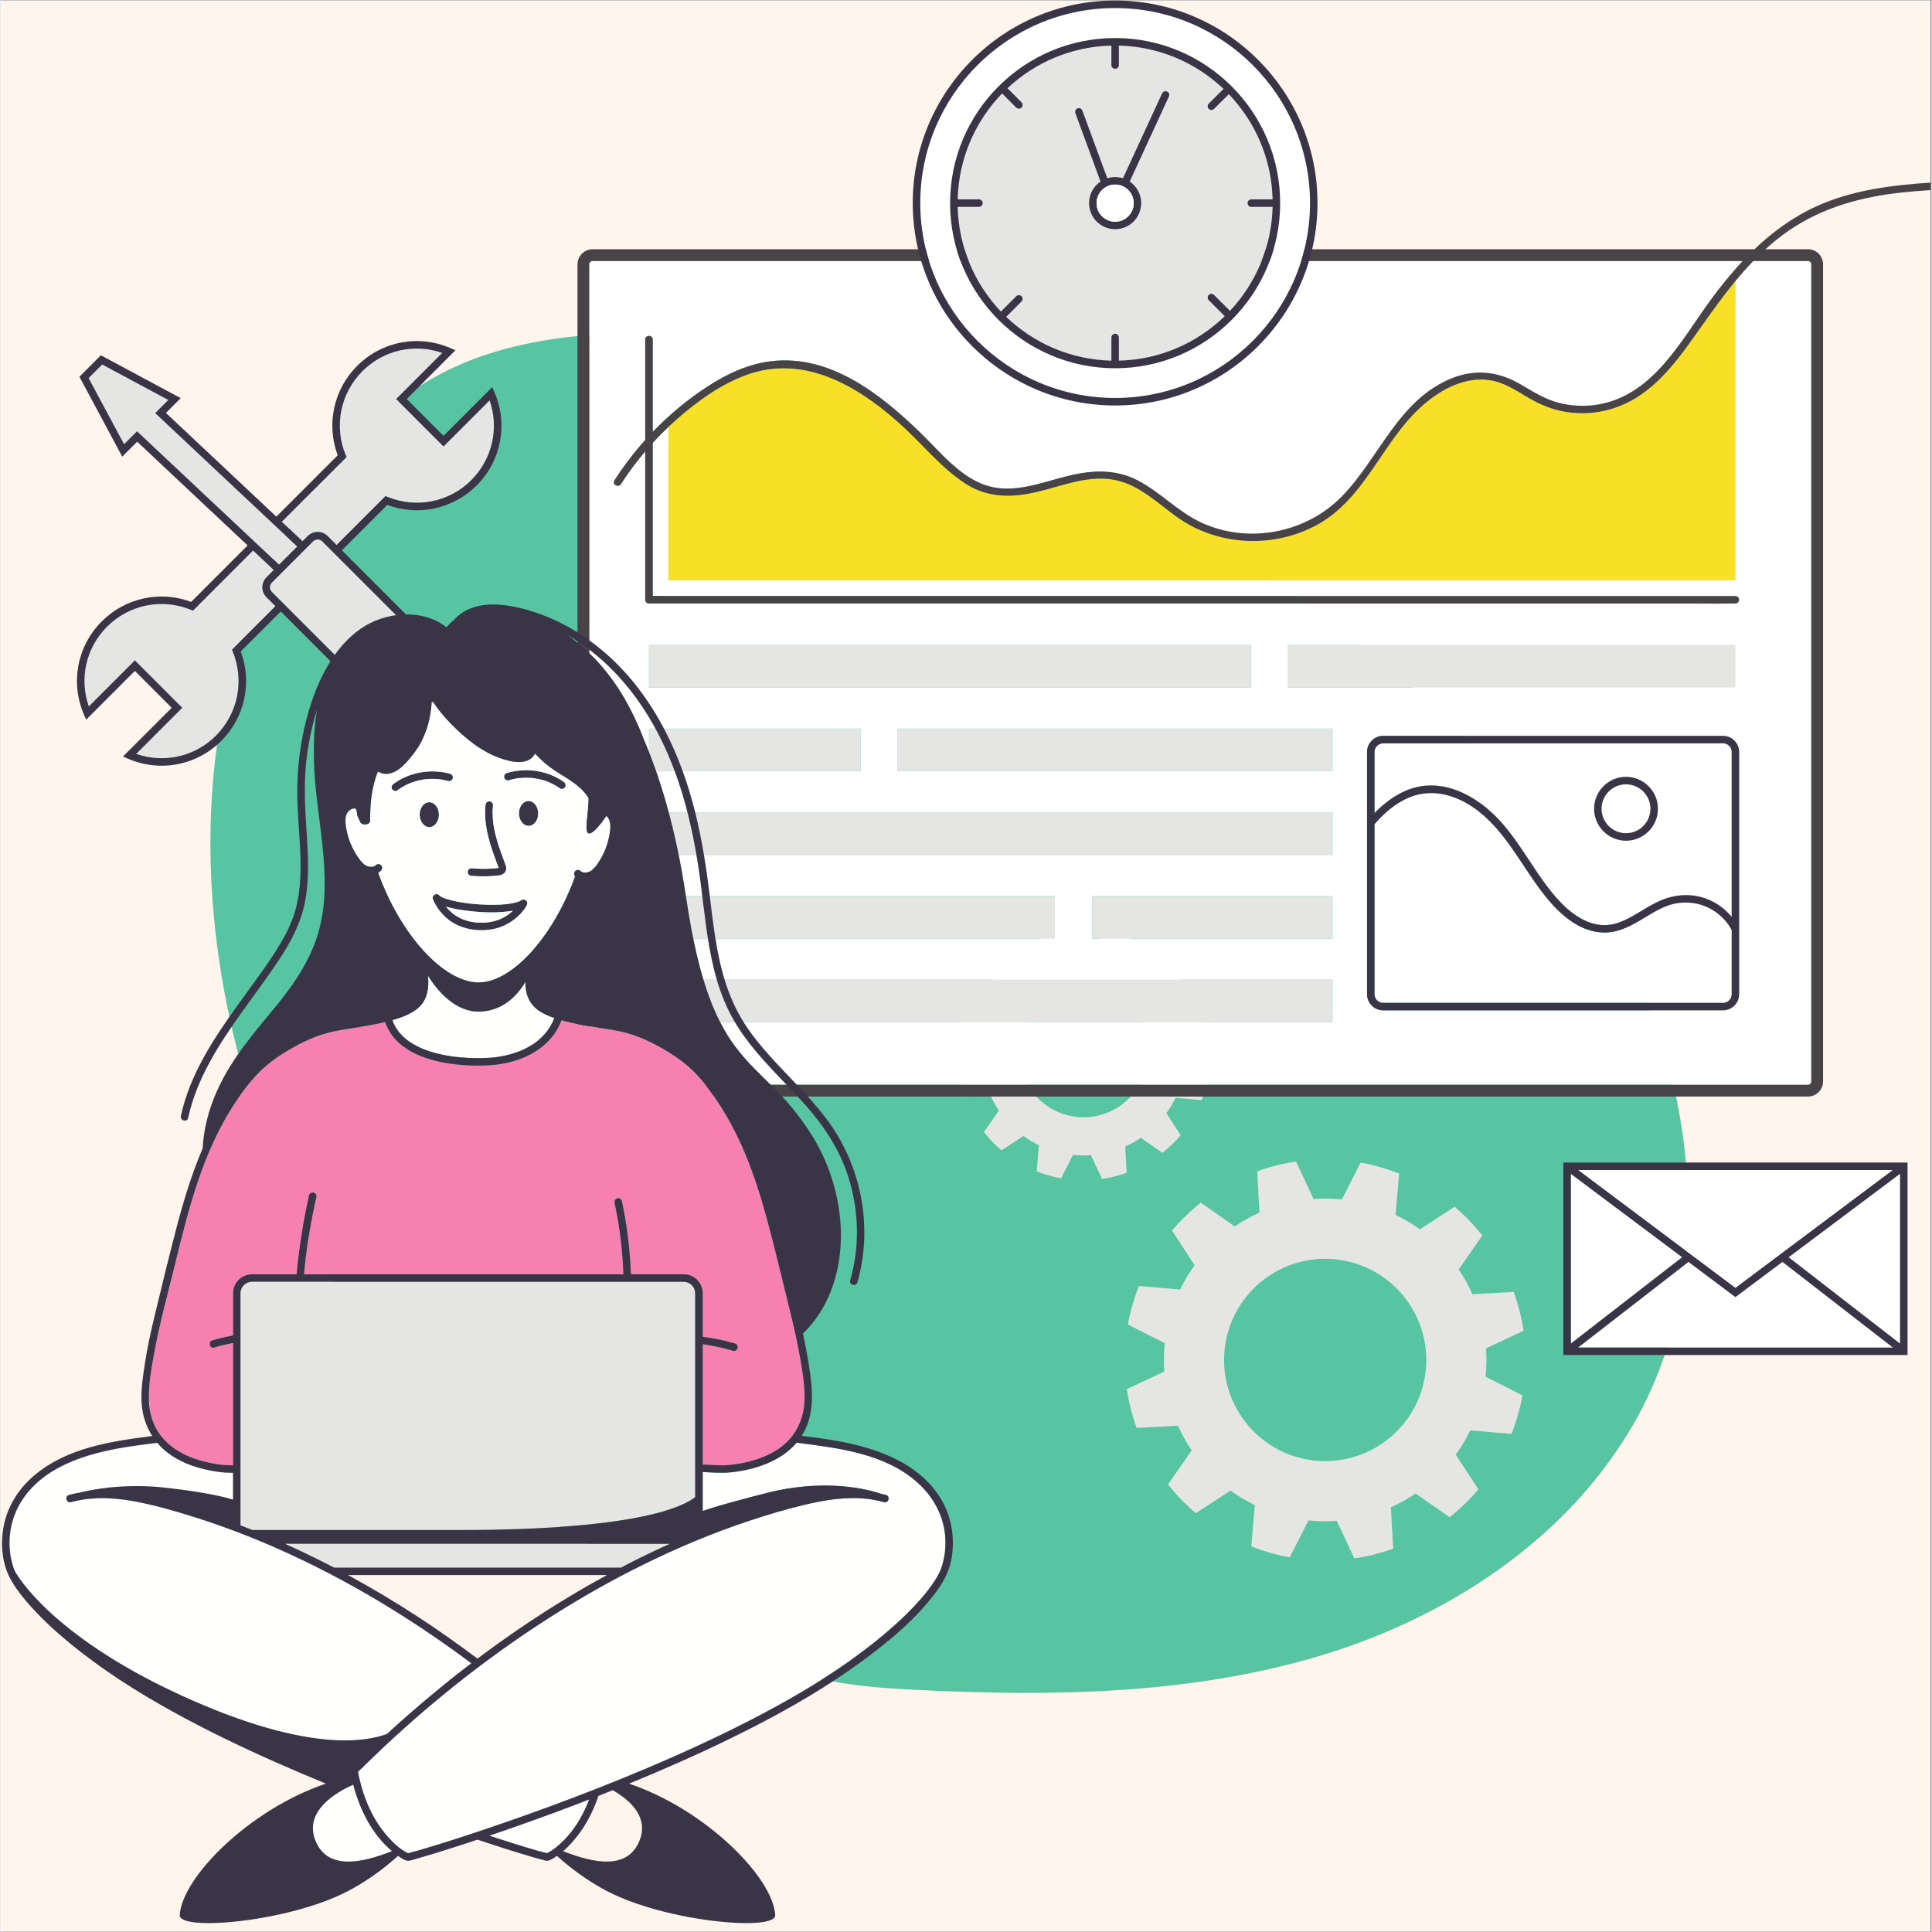
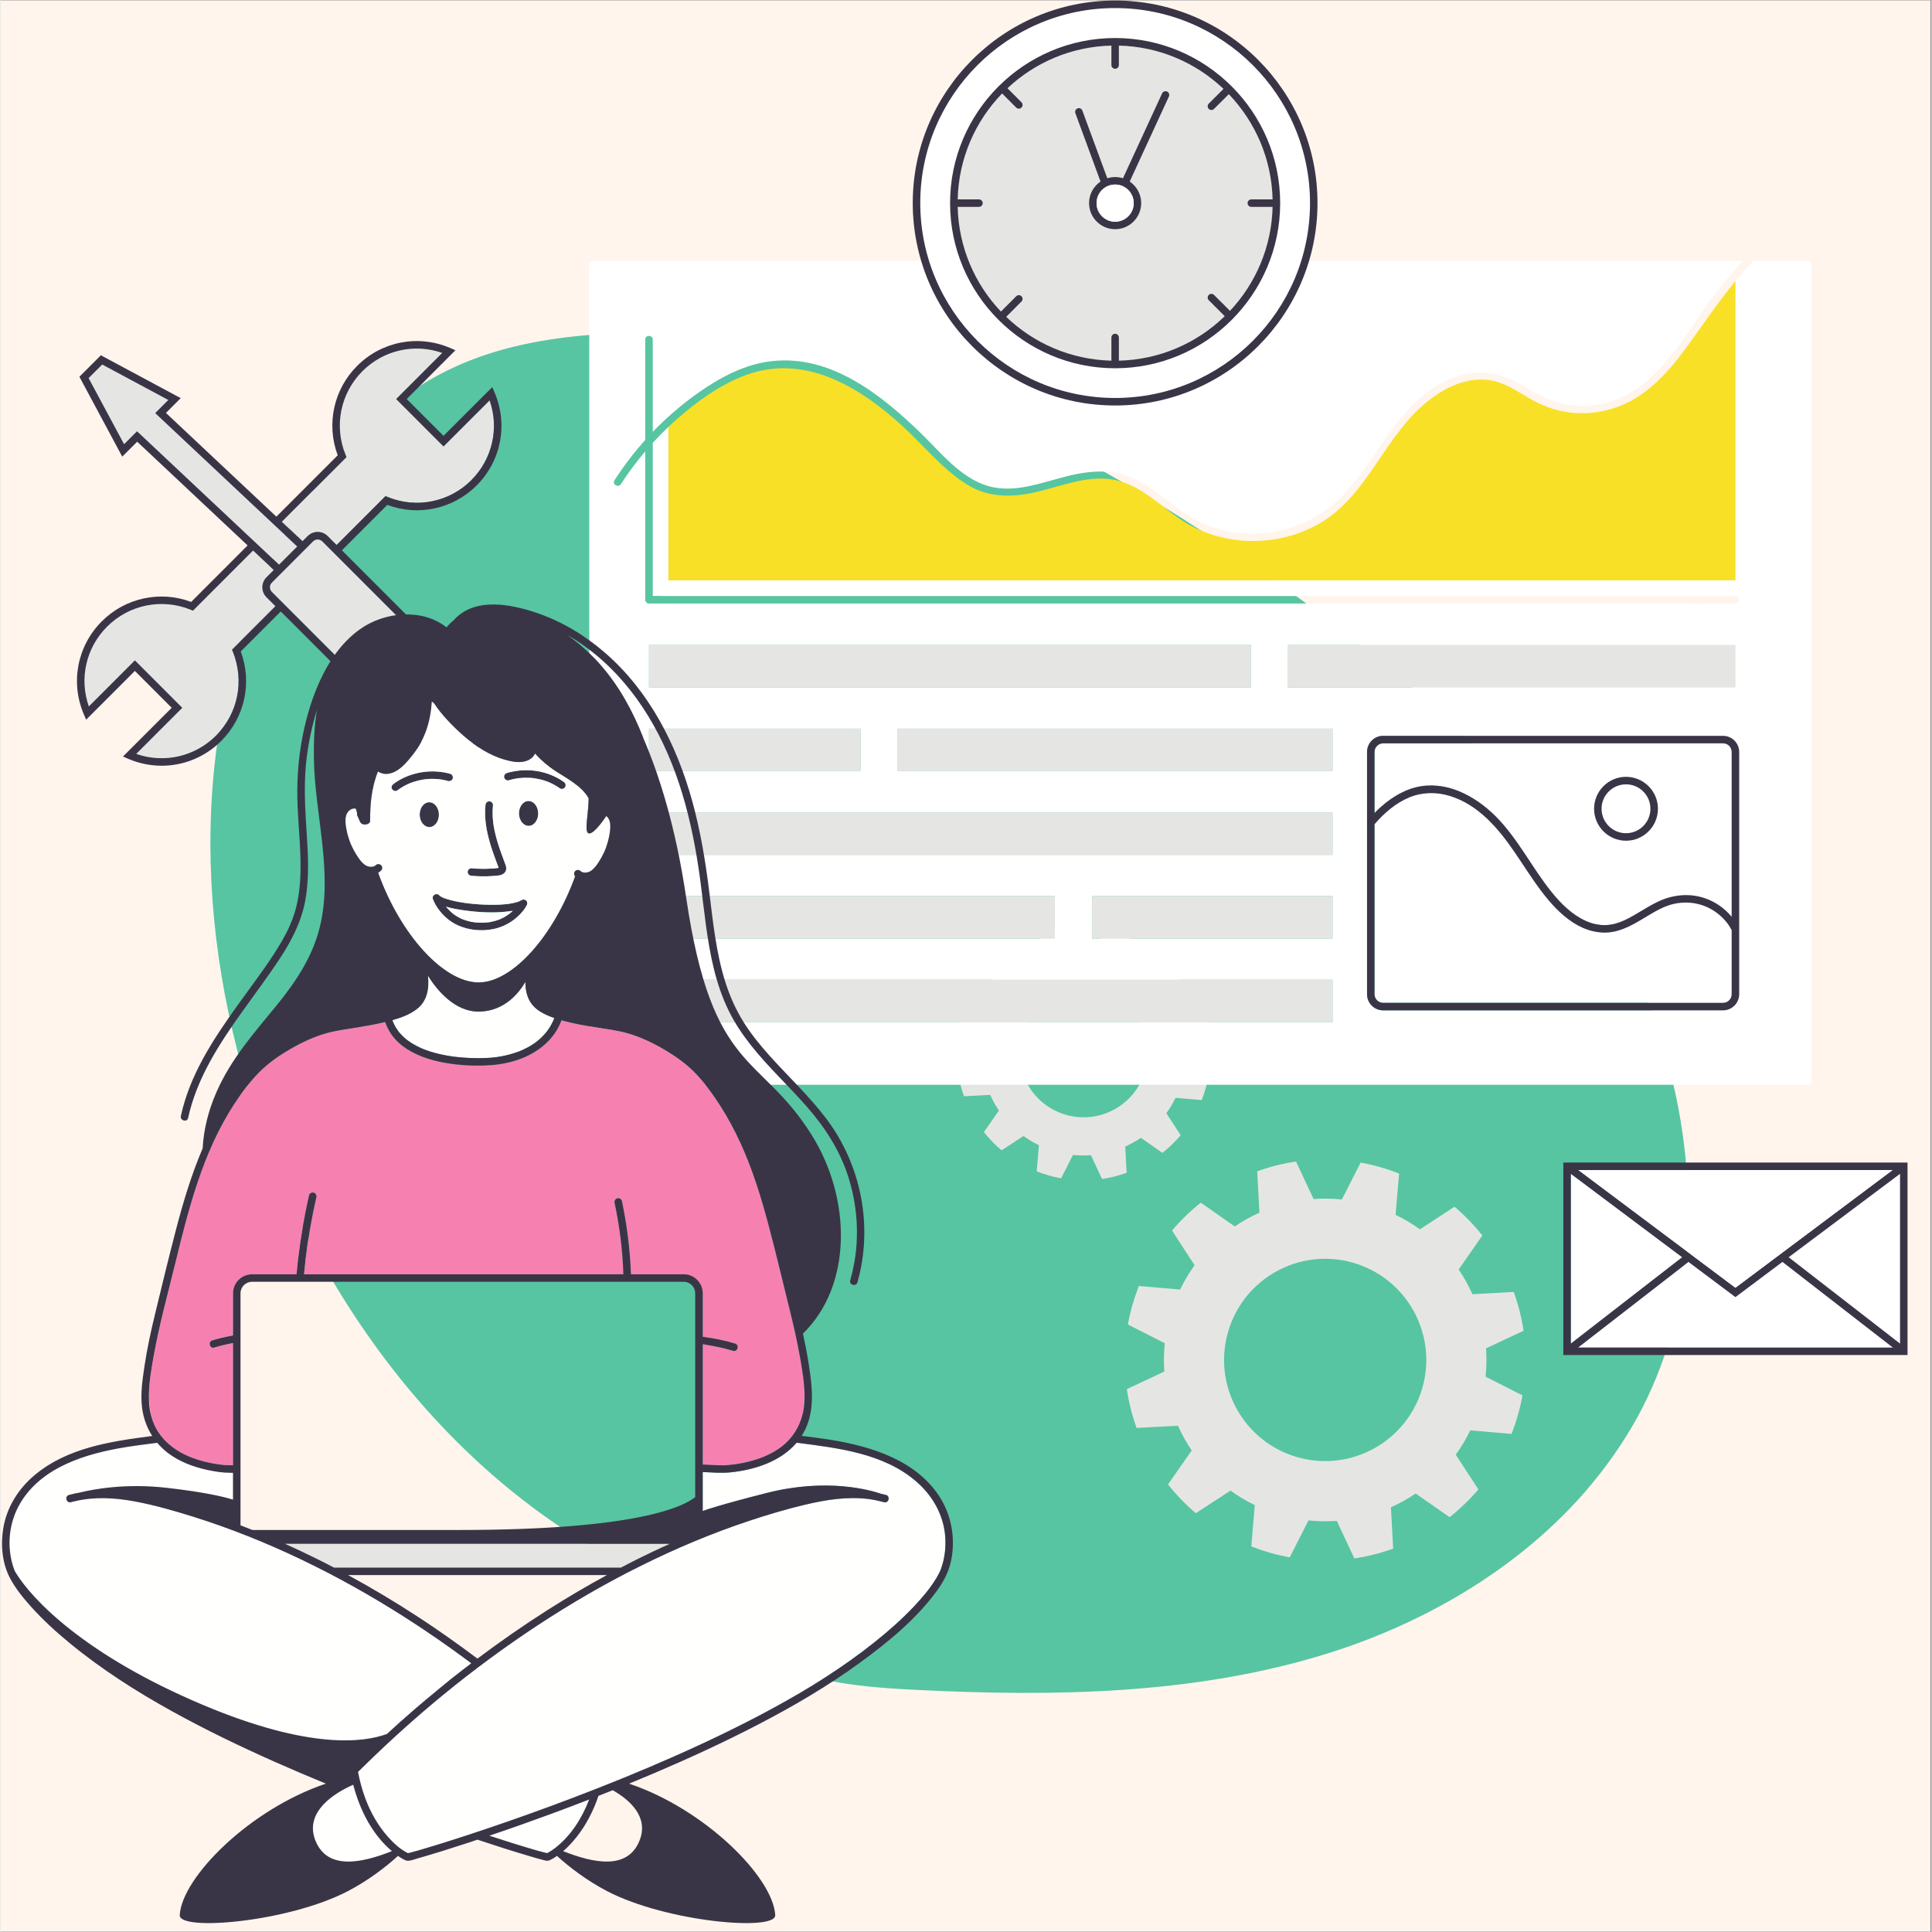
<svg xmlns="http://www.w3.org/2000/svg" width="300" zoomAndPan="magnify" viewBox="0 0 224.88 225" height="300" preserveAspectRatio="xMidYMid meet" version="1.0">
  <rect x="0" y="0" width="224.88" height="225" fill="#808080" stroke="none" />
  <defs>
    <clipPath id="2edcc66d24">
      <path d="M 0 0.059 L 224.762 0.059 L 224.762 224.938 L 0 224.938 Z M 0 0.059 " clip-rule="nonzero" />
    </clipPath>
    <clipPath id="959ebc34cb">
      <path d="M 67 21 L 224.762 21 L 224.762 128 L 67 128 Z M 67 21 " clip-rule="nonzero" />
    </clipPath>
    <clipPath id="f08f0ee1ae">
      <path d="M 107 0.059 L 153 0.059 L 153 47 L 107 47 Z M 107 0.059 " clip-rule="nonzero" />
    </clipPath>
    <clipPath id="6bd34a480b">
      <path d="M 106 0.059 L 154 0.059 L 154 48 L 106 48 Z M 106 0.059 " clip-rule="nonzero" />
    </clipPath>
  </defs>
  <g clip-path="url(#2edcc66d24)">
    <path fill="#ffffff" d="M 0 0.059 L 224.879 0.059 L 224.879 224.941 L 0 224.941 Z M 0 0.059 " fill-opacity="1" fill-rule="nonzero" />
    <path fill="#fff5ed" d="M 0 0.059 L 224.879 0.059 L 224.879 224.941 L 0 224.941 Z M 0 0.059 " fill-opacity="1" fill-rule="nonzero" />
  </g>
  <path fill="#57c5a1" d="M 187.508 107.551 C 177.875 90.465 162.465 77.406 146.375 66.207 C 123.492 50.281 96.848 36.941 69.047 38.977 C 63.453 39.387 57.844 40.438 52.754 42.801 C 44.645 46.566 38.309 53.48 33.809 61.211 C 22.156 81.219 22.227 106.461 29.363 128.488 C 37.809 154.551 57.016 178.234 83.113 186.543 C 87.922 188.07 89.223 193.324 89.223 193.324 C 94.609 196.027 100.805 196.516 106.824 196.812 C 122.801 197.598 139.098 197.348 154.379 192.613 C 165.633 189.129 176.344 182.922 184.121 174.207 C 185.121 173.082 186.07 171.918 186.969 170.711 C 188.566 168.566 190.012 166.301 191.238 163.898 C 194.293 157.906 195.918 151.402 196.383 144.758 C 196.465 143.598 196.512 142.434 196.523 141.266 C 196.621 129.629 193.258 117.75 187.508 107.551 " fill-opacity="1" fill-rule="nonzero" />
  <path fill="#e5e6e3" d="M 30.98 69.555 C 30.668 69.246 30.496 68.832 30.496 68.391 C 30.496 67.953 30.668 67.539 30.98 67.23 L 31.824 66.383 L 29.414 64.117 L 22.414 71.121 L 22.145 71.012 C 18.793 69.645 14.973 70.418 12.414 72.977 C 9.953 75.438 9.148 79.023 10.285 82.27 L 15.648 76.902 L 21.172 82.43 L 15.809 87.797 C 19.051 88.93 22.637 88.125 25.098 85.664 C 27.656 83.105 28.426 79.285 27.062 75.93 L 26.953 75.664 L 32.02 70.594 L 30.98 69.555 " fill-opacity="1" fill-rule="nonzero" />
  <path fill="#e5e6e3" d="M 35.176 63.031 L 35.773 62.434 C 36.086 62.121 36.496 61.949 36.938 61.949 C 37.375 61.949 37.789 62.121 38.102 62.434 L 39.137 63.473 L 44.832 57.777 L 45.102 57.883 C 48.453 59.25 52.27 58.48 54.828 55.922 C 57.289 53.457 58.094 49.871 56.961 46.625 L 51.594 51.992 L 46.074 46.469 L 51.438 41.102 C 48.191 39.965 44.609 40.77 42.148 43.23 C 39.59 45.793 38.816 49.613 40.184 52.965 L 40.293 53.234 L 32.762 60.766 L 35.176 63.031 " fill-opacity="1" fill-rule="nonzero" />
  <path fill="#e5e6e3" d="M 32.441 65.766 L 34.559 63.648 L 18.012 48.109 L 19.539 46.582 L 11.844 42.453 L 10.262 44.035 L 14.391 51.73 L 15.898 50.223 L 32.441 65.766 " fill-opacity="1" fill-rule="nonzero" />
  <path fill="#e5e6e3" d="M 56.016 81.59 L 37.48 63.051 C 37.336 62.906 37.145 62.824 36.938 62.824 C 36.73 62.824 36.539 62.906 36.391 63.051 L 31.598 67.848 C 31.453 67.992 31.371 68.188 31.371 68.391 C 31.371 68.598 31.453 68.793 31.598 68.938 L 50.129 87.477 C 51.801 89.148 53.77 87.754 53.992 87.586 L 56.121 85.457 C 56.285 85.234 57.688 83.266 56.016 81.59 " fill-opacity="1" fill-rule="nonzero" />
  <path fill="#3a3546" d="M 40.184 52.965 C 38.816 49.613 39.59 45.793 42.148 43.23 C 44.609 40.77 48.191 39.965 51.438 41.102 L 46.074 46.469 L 51.594 51.992 L 56.961 46.625 C 58.094 49.871 57.289 53.457 54.828 55.922 C 52.27 58.48 48.453 59.25 45.102 57.883 L 44.832 57.777 L 39.137 63.473 L 38.102 62.434 C 37.789 62.121 37.375 61.949 36.938 61.949 C 36.496 61.949 36.086 62.121 35.773 62.434 L 35.176 63.031 L 32.762 60.766 L 40.293 53.234 Z M 14.391 51.73 L 10.262 44.035 L 11.844 42.453 L 19.539 46.582 L 18.012 48.109 L 34.559 63.648 L 32.441 65.766 L 15.898 50.223 Z M 27.062 75.93 C 28.426 79.285 27.656 83.105 25.098 85.664 C 22.637 88.125 19.051 88.93 15.809 87.797 L 21.172 82.43 L 15.648 76.902 L 10.285 82.27 C 9.148 79.023 9.953 75.438 12.414 72.977 C 14.973 70.418 18.793 69.645 22.145 71.012 L 22.414 71.121 L 29.414 64.117 L 31.824 66.383 L 30.98 67.23 C 30.668 67.539 30.496 67.953 30.496 68.391 C 30.496 68.832 30.668 69.246 30.98 69.555 L 32.02 70.594 L 26.953 75.664 Z M 50.129 87.477 L 31.598 68.938 C 31.453 68.793 31.371 68.598 31.371 68.391 C 31.371 68.188 31.453 67.992 31.598 67.848 L 36.391 63.051 C 36.539 62.906 36.73 62.824 36.938 62.824 C 37.145 62.824 37.336 62.906 37.48 63.051 L 56.016 81.59 C 57.688 83.266 56.285 85.234 56.121 85.457 L 53.992 87.586 C 53.77 87.754 51.801 89.148 50.129 87.477 Z M 39.758 64.09 L 45.043 58.801 C 48.652 60.152 52.707 59.277 55.449 56.539 C 58.316 53.668 59.133 49.402 57.523 45.672 L 57.27 45.082 L 51.594 50.758 L 47.309 46.469 L 52.98 40.789 L 52.391 40.535 C 48.664 38.926 44.402 39.742 41.531 42.613 C 38.789 45.355 37.918 49.41 39.27 53.023 L 32.125 60.168 L 19.266 48.09 L 20.988 46.367 L 11.688 41.375 L 9.188 43.875 L 14.176 53.18 L 15.918 51.441 L 28.777 63.52 L 22.203 70.098 C 18.594 68.746 14.535 69.621 11.797 72.359 C 8.926 75.23 8.109 79.496 9.719 83.227 L 9.973 83.816 L 15.648 78.137 L 19.938 82.43 L 14.262 88.105 L 14.852 88.363 C 16.125 88.91 17.453 89.176 18.773 89.176 C 21.324 89.176 23.82 88.176 25.715 86.281 C 28.453 83.543 29.328 79.484 27.977 75.871 L 32.637 71.211 L 49.512 88.098 C 50.301 88.887 51.172 89.164 51.984 89.164 C 53.051 89.164 54.016 88.68 54.555 88.254 L 56.758 86.055 L 56.793 86.016 C 57.539 85.074 58.465 82.805 56.633 80.973 L 39.758 64.09 " fill-opacity="1" fill-rule="nonzero" />
  <path fill="#e5e6e3" d="M 165.594 161.609 C 163.809 167.863 157.297 171.488 151.043 169.707 C 144.789 167.926 141.164 161.406 142.949 155.152 C 144.73 148.895 151.246 145.27 157.496 147.051 C 163.75 148.836 167.375 155.352 165.594 161.609 Z M 173.004 157.027 L 177.371 154.98 C 177.141 153.434 176.758 151.918 176.23 150.461 L 171.418 150.723 C 170.969 149.715 170.434 148.754 169.816 147.844 L 172.574 143.887 C 171.613 142.672 170.531 141.547 169.336 140.535 L 165.297 143.168 C 164.414 142.527 163.469 141.961 162.469 141.477 L 162.879 136.672 C 162.164 136.387 161.426 136.137 160.668 135.922 C 159.914 135.707 159.156 135.531 158.398 135.395 L 156.215 139.691 C 155.109 139.574 154.004 139.559 152.918 139.637 L 150.875 135.27 C 149.324 135.5 147.812 135.883 146.355 136.41 L 146.613 141.227 C 145.609 141.676 144.648 142.211 143.738 142.828 L 139.785 140.066 C 138.566 141.027 137.445 142.113 136.434 143.309 L 139.062 147.348 C 138.426 148.23 137.859 149.176 137.375 150.18 L 132.57 149.766 C 132.289 150.484 132.039 151.223 131.82 151.977 C 131.605 152.734 131.43 153.492 131.293 154.25 L 135.59 156.434 C 135.477 157.543 135.457 158.645 135.535 159.73 L 131.172 161.777 C 131.398 163.328 131.781 164.84 132.309 166.297 L 137.125 166.039 C 137.574 167.043 138.109 168.008 138.727 168.918 L 135.965 172.875 C 136.926 174.09 138.012 175.215 139.203 176.227 L 143.246 173.594 C 144.125 174.23 145.07 174.801 146.074 175.285 L 145.664 180.09 C 146.379 180.371 147.113 180.621 147.871 180.84 C 148.629 181.055 149.387 181.23 150.145 181.367 L 152.324 177.066 C 153.434 177.184 154.535 177.199 155.621 177.121 L 157.668 181.492 C 159.215 181.262 160.73 180.879 162.188 180.352 L 161.926 175.535 C 162.93 175.086 163.895 174.551 164.805 173.934 L 168.758 176.691 C 169.973 175.73 171.098 174.648 172.109 173.453 L 169.477 169.41 C 170.117 168.527 170.684 167.582 171.168 166.578 L 175.969 166.992 C 176.254 166.277 176.504 165.539 176.719 164.781 C 176.934 164.023 177.109 163.266 177.246 162.508 L 172.949 160.324 C 173.066 159.219 173.082 158.113 173.004 157.027 " fill-opacity="1" fill-rule="nonzero" />
  <path fill="#e5e6e3" d="M 124.086 129.832 C 120.121 128.703 117.824 124.57 118.953 120.605 C 120.082 116.637 124.211 114.34 128.176 115.469 C 132.141 116.602 134.441 120.734 133.309 124.699 C 132.18 128.664 128.051 130.965 124.086 129.832 Z M 132.809 132.512 L 135.316 134.262 C 136.086 133.652 136.801 132.965 137.441 132.207 L 135.773 129.645 C 136.176 129.086 136.539 128.488 136.844 127.852 L 139.891 128.113 C 140.066 127.656 140.227 127.191 140.363 126.711 C 140.5 126.23 140.613 125.75 140.699 125.27 L 137.973 123.887 C 138.047 123.184 138.059 122.484 138.008 121.793 L 140.777 120.496 C 140.633 119.516 140.391 118.555 140.055 117.633 L 137.004 117.797 C 136.719 117.16 136.164 116.238 135.988 115.973 L 137.738 113.461 C 137.129 112.691 136.441 111.98 135.684 111.336 L 133.121 113.008 C 132.562 112.602 131.965 112.242 131.328 111.934 L 131.59 108.887 C 131.137 108.707 130.668 108.551 130.188 108.414 C 129.707 108.277 129.227 108.164 128.746 108.078 L 127.363 110.805 C 126.664 110.73 125.961 110.719 125.273 110.77 L 124 107.93 C 123.016 108.074 122.035 108.387 121.113 108.723 L 121.277 111.777 C 120.641 112.062 120.031 112.402 119.453 112.793 L 116.945 111.043 C 116.176 111.652 115.461 112.336 114.82 113.098 L 116.492 115.66 C 116.086 116.219 115.727 116.816 115.418 117.453 L 112.395 117.121 C 112.215 117.574 112.035 118.113 111.898 118.594 C 111.762 119.074 111.629 119.625 111.543 120.105 L 114.289 121.418 C 114.215 122.121 114.203 122.82 114.254 123.508 L 111.484 124.805 C 111.629 125.789 111.875 126.75 112.207 127.672 L 115.262 127.508 C 115.543 128.145 115.883 128.754 116.277 129.332 L 114.527 131.84 C 115.133 132.613 115.82 133.324 116.578 133.965 L 119.141 132.297 C 119.699 132.703 120.297 133.062 120.934 133.371 L 120.672 136.414 C 121.129 136.594 121.594 136.754 122.074 136.891 C 122.555 137.027 123.035 137.137 123.516 137.227 L 124.898 134.5 C 125.602 134.574 126.301 134.586 126.988 134.535 L 128.285 137.305 C 129.266 137.16 130.227 136.914 131.148 136.582 L 130.984 133.527 C 131.621 133.242 132.23 132.902 132.809 132.512 " fill-opacity="1" fill-rule="nonzero" />
  <path fill="#ffffff" d="M 202.484 115.785 C 202.484 116.82 201.641 117.664 200.605 117.664 L 161.02 117.664 C 159.984 117.664 159.145 116.82 159.145 115.785 L 159.145 87.574 C 159.145 86.539 159.984 85.695 161.02 85.695 L 200.605 85.695 C 201.641 85.695 202.484 86.539 202.484 87.574 Z M 155.125 89.805 L 104.488 89.805 L 104.488 84.859 L 155.125 84.859 Z M 155.125 99.555 L 75.523 99.555 L 75.523 94.605 L 155.125 94.605 Z M 155.125 109.301 L 127.129 109.301 L 127.129 104.352 L 155.125 104.352 Z M 155.125 119.047 L 75.523 119.047 L 75.523 114.098 L 155.125 114.098 Z M 75.523 104.352 L 122.785 104.352 L 122.785 109.301 L 75.523 109.301 Z M 75.523 84.859 L 100.148 84.859 L 100.148 89.805 L 75.523 89.805 Z M 75.523 75.113 L 145.605 75.113 L 145.605 80.059 L 75.523 80.059 Z M 149.945 75.113 L 202.047 75.113 L 202.047 80.059 L 149.945 80.059 Z M 204.125 30.402 C 203.398 31.148 202.711 31.934 202.047 32.738 L 202.047 67.586 L 77.785 67.586 L 77.785 49.715 C 77.152 50.312 76.543 50.934 75.957 51.578 C 75.957 57.52 75.957 63.461 75.957 69.402 C 76.445 69.379 76.945 69.414 77.426 69.414 C 78.504 69.414 79.578 69.414 80.656 69.414 C 84.125 69.414 87.598 69.414 91.066 69.414 C 95.895 69.414 100.723 69.414 105.547 69.414 C 111.238 69.414 116.934 69.414 122.621 69.414 C 128.77 69.414 134.914 69.414 141.062 69.414 C 147.109 69.414 153.156 69.414 159.203 69.414 C 164.746 69.414 170.285 69.414 175.828 69.414 C 180.367 69.414 184.91 69.414 189.453 69.414 C 192.516 69.414 195.578 69.414 198.641 69.414 C 199.777 69.414 200.914 69.414 202.047 69.414 C 202.609 69.414 202.609 70.285 202.047 70.285 C 201.977 70.285 201.906 70.285 201.832 70.285 C 200.195 70.316 198.551 70.285 196.91 70.285 C 193.441 70.285 189.973 70.285 186.5 70.285 C 181.672 70.285 176.848 70.285 172.02 70.285 C 166.328 70.285 160.637 70.285 154.945 70.285 C 148.801 70.285 142.652 70.285 136.508 70.285 C 130.461 70.285 124.41 70.285 118.363 70.285 C 112.824 70.285 107.281 70.285 101.742 70.285 C 97.199 70.285 92.66 70.285 88.117 70.285 C 85.055 70.285 81.992 70.285 78.926 70.285 C 77.793 70.285 76.656 70.285 75.52 70.285 C 75.285 70.285 75.082 70.086 75.082 69.852 C 75.082 64.09 75.082 58.332 75.082 52.57 C 74.062 53.773 73.113 55.047 72.254 56.375 C 71.949 56.848 71.195 56.406 71.5 55.934 C 72.352 54.617 73.281 53.348 74.293 52.145 C 74.551 51.836 74.816 51.535 75.082 51.234 C 75.082 47.34 75.082 43.441 75.082 39.543 C 75.082 38.98 75.957 38.984 75.957 39.543 C 75.957 43.129 75.957 46.715 75.957 50.297 C 77.562 48.629 79.328 47.113 81.219 45.773 C 83.785 43.961 86.652 42.414 89.82 42.059 C 96.68 41.285 102.512 45.926 107.129 50.395 C 109.453 52.645 111.82 55.695 115.055 56.613 C 118.09 57.477 121.219 56.207 124.141 55.473 C 127 54.754 129.809 54.555 132.492 55.969 C 135.113 57.348 137.148 59.609 139.844 60.859 C 145.309 63.395 152.047 62.086 156.223 57.797 C 160.555 53.348 162.684 46.812 168.719 44.172 C 171.504 42.953 174.258 43.18 176.879 44.676 C 178.352 45.52 179.734 46.445 181.395 46.891 C 183.027 47.324 184.766 47.379 186.422 47.039 C 192.574 45.773 195.73 39.645 199.113 34.996 C 200.277 33.398 201.531 31.848 202.891 30.402 L 68.949 30.402 C 68.738 30.402 68.566 30.574 68.566 30.785 L 68.566 125.949 C 68.566 126.16 68.738 126.328 68.949 126.328 L 210.496 126.328 C 210.707 126.328 210.879 126.16 210.879 125.949 L 210.879 30.785 C 210.879 30.574 210.707 30.402 210.496 30.402 L 204.125 30.402 " fill-opacity="1" fill-rule="nonzero" />
  <path fill="#f8e026" d="M 202.047 67.586 L 202.047 32.738 C 200.137 35.055 198.434 37.555 196.664 40.016 C 195.027 42.293 193.223 44.516 190.871 46.086 C 188.383 47.746 185.391 48.441 182.43 47.992 C 180.836 47.754 179.371 47.164 177.988 46.355 C 176.57 45.527 175.195 44.574 173.543 44.297 C 170.453 43.773 167.43 45.516 165.25 47.559 C 160.785 51.742 158.844 58.156 153.227 61.18 C 148.352 63.801 142.137 63.613 137.508 60.543 C 135.047 58.91 132.852 56.555 129.863 55.91 C 126.828 55.258 123.762 56.547 120.852 57.25 C 117.98 57.945 115.133 58.035 112.547 56.422 C 109.809 54.719 107.672 52.074 105.332 49.887 C 100.398 45.285 93.867 41.129 86.91 43.645 C 83.844 44.75 81.07 46.777 78.648 48.922 C 78.355 49.18 78.066 49.445 77.785 49.715 L 77.785 67.586 L 202.047 67.586 " fill-opacity="1" fill-rule="nonzero" />
  <g clip-path="url(#959ebc34cb)">
-     <path fill="#474346" d="M 210.879 30.785 L 210.879 125.949 C 210.879 126.16 210.707 126.328 210.496 126.328 L 68.949 126.328 C 68.738 126.328 68.566 126.16 68.566 125.949 L 68.566 30.785 C 68.566 30.574 68.738 30.402 68.949 30.402 L 202.891 30.402 C 201.531 31.848 200.277 33.398 199.113 34.996 C 195.73 39.645 192.574 45.773 186.422 47.039 C 184.766 47.379 183.027 47.324 181.395 46.891 C 179.734 46.445 178.352 45.52 176.879 44.676 C 174.258 43.18 171.504 42.953 168.719 44.172 C 162.684 46.812 160.555 53.348 156.223 57.797 C 152.047 62.086 145.309 63.395 139.844 60.859 C 137.148 59.609 135.113 57.348 132.492 55.969 C 129.809 54.555 127 54.754 124.141 55.473 C 121.219 56.207 118.09 57.477 115.055 56.613 C 111.82 55.695 109.453 52.645 107.129 50.395 C 102.512 45.926 96.68 41.285 89.82 42.059 C 86.652 42.414 83.785 43.961 81.219 45.773 C 79.328 47.113 77.562 48.629 75.957 50.297 C 75.957 46.715 75.957 43.129 75.957 39.543 C 75.957 38.984 75.082 38.98 75.082 39.543 C 75.082 43.441 75.082 47.34 75.082 51.234 C 74.816 51.535 74.551 51.836 74.293 52.145 C 73.281 53.348 72.352 54.617 71.5 55.934 C 71.195 56.406 71.949 56.848 72.254 56.375 C 73.113 55.047 74.062 53.773 75.082 52.57 C 75.082 58.332 75.082 64.09 75.082 69.852 C 75.082 70.086 75.285 70.285 75.52 70.285 C 76.656 70.285 77.793 70.285 78.926 70.285 C 81.992 70.285 85.055 70.285 88.117 70.285 C 92.66 70.285 97.199 70.285 101.742 70.285 C 107.281 70.285 112.824 70.285 118.363 70.285 C 124.41 70.285 130.461 70.285 136.508 70.285 C 142.652 70.285 148.801 70.285 154.945 70.285 C 160.637 70.285 166.328 70.285 172.02 70.285 C 176.848 70.285 181.672 70.285 186.5 70.285 C 189.973 70.285 193.441 70.285 196.91 70.285 C 198.551 70.285 200.195 70.316 201.832 70.285 C 201.906 70.285 201.977 70.285 202.047 70.285 C 202.609 70.285 202.609 69.414 202.047 69.414 C 200.914 69.414 199.777 69.414 198.641 69.414 C 195.578 69.414 192.516 69.414 189.453 69.414 C 184.91 69.414 180.367 69.414 175.828 69.414 C 170.285 69.414 164.746 69.414 159.203 69.414 C 153.156 69.414 147.109 69.414 141.062 69.414 C 134.914 69.414 128.77 69.414 122.621 69.414 C 116.934 69.414 111.238 69.414 105.547 69.414 C 100.723 69.414 95.895 69.414 91.066 69.414 C 87.598 69.414 84.125 69.414 80.656 69.414 C 79.578 69.414 78.504 69.414 77.426 69.414 C 76.945 69.414 76.445 69.379 75.957 69.402 C 75.957 63.461 75.957 57.52 75.957 51.578 C 76.543 50.934 77.152 50.312 77.785 49.715 C 78.066 49.445 78.355 49.18 78.648 48.922 C 81.07 46.777 83.844 44.75 86.91 43.645 C 93.867 41.129 100.398 45.285 105.332 49.887 C 107.672 52.074 109.809 54.719 112.547 56.422 C 115.133 58.035 117.98 57.945 120.852 57.25 C 123.762 56.547 126.828 55.258 129.863 55.91 C 132.852 56.555 135.047 58.91 137.508 60.543 C 142.137 63.613 148.352 63.801 153.227 61.18 C 158.844 58.156 160.785 51.742 165.25 47.559 C 167.43 45.516 170.453 43.773 173.543 44.297 C 175.195 44.574 176.57 45.527 177.988 46.355 C 179.371 47.164 180.836 47.754 182.43 47.992 C 185.391 48.441 188.383 47.746 190.871 46.086 C 193.223 44.516 195.027 42.293 196.664 40.016 C 198.434 37.555 200.137 35.055 202.047 32.738 C 202.711 31.934 203.398 31.148 204.125 30.402 L 210.496 30.402 C 210.707 30.402 210.879 30.574 210.879 30.785 Z M 225.062 21.246 C 220.414 21.547 215.727 22.086 211.445 24.043 C 208.754 25.273 206.379 27.008 204.262 29.027 L 68.949 29.027 C 67.984 29.027 67.195 29.816 67.195 30.785 L 67.195 125.949 C 67.195 126.914 67.984 127.703 68.949 127.703 L 210.496 127.703 C 211.465 127.703 212.254 126.914 212.254 125.949 L 212.254 30.785 C 212.254 29.816 211.465 29.027 210.496 29.027 L 205.543 29.027 C 206.414 28.234 207.34 27.484 208.336 26.805 C 212.262 24.125 216.781 22.914 221.457 22.414 C 222.656 22.289 223.859 22.195 225.062 22.117 C 225.621 22.082 225.625 21.211 225.062 21.246 " fill-opacity="1" fill-rule="nonzero" />
-   </g>
+     </g>
  <path fill="#ffffff" d="M 201.039 107.438 C 200.004 106.129 198.465 105.273 196.801 105.137 C 195.934 105.062 195.074 105.164 194.254 105.441 C 193.523 105.691 192.844 106.062 192.18 106.453 C 190.832 107.242 189.492 108.168 187.938 108.488 C 186.254 108.836 184.578 108.363 183.156 107.445 C 181.672 106.488 180.496 105.16 179.438 103.766 C 178.336 102.312 177.375 100.758 176.344 99.254 C 174.445 96.473 172.105 93.699 168.766 92.684 C 167.203 92.207 165.562 92.242 164.047 92.867 C 162.469 93.523 161.125 94.695 160.016 95.98 L 160.016 115.785 C 160.016 116.34 160.465 116.789 161.02 116.789 L 200.605 116.789 C 201.16 116.789 201.609 116.34 201.609 115.785 L 201.609 108.316 C 201.445 108.008 201.258 107.711 201.039 107.438 " fill-opacity="1" fill-rule="nonzero" />
  <path fill="#ffffff" d="M 189.305 97.91 C 187.254 97.91 185.586 96.238 185.586 94.188 C 185.586 92.137 187.254 90.469 189.305 90.469 C 191.355 90.469 193.023 92.137 193.023 94.188 C 193.023 96.238 191.355 97.91 189.305 97.91 Z M 200.605 86.57 L 161.02 86.57 C 160.465 86.57 160.016 87.02 160.016 87.574 L 160.016 94.691 C 160.098 94.609 160.18 94.52 160.262 94.438 C 161.539 93.195 163.078 92.129 164.828 91.691 C 166.492 91.277 168.246 91.488 169.82 92.133 C 171.438 92.797 172.883 93.832 174.117 95.066 C 175.418 96.359 176.48 97.883 177.5 99.402 C 178.523 100.938 179.512 102.508 180.676 103.941 C 181.754 105.266 183.004 106.508 184.574 107.23 C 185.297 107.566 186.094 107.754 186.895 107.738 C 187.645 107.723 188.379 107.508 189.062 107.199 C 190.539 106.535 191.828 105.52 193.316 104.875 C 194.973 104.16 196.816 104.023 198.535 104.621 C 199.742 105.039 200.801 105.793 201.609 106.77 L 201.609 87.574 C 201.609 87.02 201.16 86.57 200.605 86.57 " fill-opacity="1" fill-rule="nonzero" />
  <path fill="#3a3546" d="M 198.535 104.621 C 196.816 104.023 194.973 104.16 193.316 104.875 C 191.828 105.52 190.539 106.535 189.062 107.199 C 188.379 107.508 187.645 107.723 186.895 107.738 C 186.094 107.754 185.297 107.566 184.574 107.23 C 183.004 106.508 181.754 105.266 180.676 103.941 C 179.512 102.508 178.523 100.938 177.5 99.402 C 176.48 97.883 175.418 96.359 174.117 95.066 C 172.883 93.832 171.438 92.797 169.82 92.133 C 168.246 91.488 166.492 91.277 164.828 91.691 C 163.078 92.129 161.539 93.195 160.262 94.438 C 160.18 94.52 160.098 94.609 160.016 94.691 L 160.016 87.574 C 160.016 87.02 160.465 86.57 161.02 86.57 L 200.605 86.57 C 201.16 86.57 201.609 87.02 201.609 87.574 L 201.609 106.77 C 200.801 105.793 199.742 105.039 198.535 104.621 Z M 200.605 116.789 L 161.02 116.789 C 160.465 116.789 160.016 116.34 160.016 115.785 L 160.016 95.98 C 161.125 94.695 162.469 93.523 164.047 92.867 C 165.562 92.242 167.203 92.207 168.766 92.684 C 172.105 93.699 174.445 96.473 176.344 99.254 C 177.375 100.758 178.336 102.312 179.438 103.766 C 180.496 105.16 181.672 106.488 183.156 107.445 C 184.578 108.363 186.254 108.836 187.938 108.488 C 189.492 108.168 190.832 107.242 192.18 106.453 C 192.844 106.062 193.523 105.691 194.254 105.441 C 195.074 105.164 195.934 105.062 196.801 105.137 C 198.465 105.273 200.004 106.129 201.039 107.438 C 201.258 107.711 201.445 108.008 201.609 108.316 L 201.609 115.785 C 201.609 116.34 201.16 116.789 200.605 116.789 Z M 200.605 85.695 L 161.02 85.695 C 159.984 85.695 159.145 86.539 159.145 87.574 L 159.145 115.785 C 159.145 116.82 159.984 117.664 161.02 117.664 L 200.605 117.664 C 201.641 117.664 202.484 116.82 202.484 115.785 L 202.484 87.574 C 202.484 86.539 201.641 85.695 200.605 85.695 " fill-opacity="1" fill-rule="nonzero" />
  <path fill="#ffffff" d="M 189.305 91.344 C 187.734 91.344 186.457 92.617 186.457 94.188 C 186.457 95.758 187.734 97.035 189.305 97.035 C 190.871 97.035 192.148 95.758 192.148 94.188 C 192.148 92.617 190.871 91.344 189.305 91.344 " fill-opacity="1" fill-rule="nonzero" />
  <path fill="#3a3546" d="M 189.305 97.035 C 187.734 97.035 186.457 95.758 186.457 94.188 C 186.457 92.617 187.734 91.344 189.305 91.344 C 190.871 91.344 192.148 92.617 192.148 94.188 C 192.148 95.758 190.871 97.035 189.305 97.035 Z M 189.305 90.469 C 187.254 90.469 185.586 92.137 185.586 94.188 C 185.586 96.238 187.254 97.91 189.305 97.91 C 191.355 97.91 193.023 96.238 193.023 94.188 C 193.023 92.137 191.355 90.469 189.305 90.469 " fill-opacity="1" fill-rule="nonzero" />
  <path fill="#e5e6e3" d="M 145.605 75.113 L 75.523 75.113 L 75.523 80.059 L 145.605 80.059 L 145.605 75.113 " fill-opacity="1" fill-rule="nonzero" />
  <path fill="#e5e6e3" d="M 202.047 75.113 L 149.945 75.113 L 149.945 80.059 L 202.047 80.059 L 202.047 75.113 " fill-opacity="1" fill-rule="nonzero" />
  <path fill="#e5e6e3" d="M 100.148 84.859 L 75.523 84.859 L 75.523 89.805 L 100.148 89.805 L 100.148 84.859 " fill-opacity="1" fill-rule="nonzero" />
  <path fill="#e5e6e3" d="M 104.488 89.805 L 155.125 89.805 L 155.125 84.859 L 104.488 84.859 L 104.488 89.805 " fill-opacity="1" fill-rule="nonzero" />
  <path fill="#e5e6e3" d="M 75.523 99.555 L 155.125 99.555 L 155.125 94.605 L 75.523 94.605 L 75.523 99.555 " fill-opacity="1" fill-rule="nonzero" />
  <path fill="#e5e6e3" d="M 122.785 104.352 L 75.523 104.352 L 75.523 109.301 L 122.785 109.301 L 122.785 104.352 " fill-opacity="1" fill-rule="nonzero" />
  <path fill="#e5e6e3" d="M 127.129 109.301 L 155.125 109.301 L 155.125 104.352 L 127.129 104.352 L 127.129 109.301 " fill-opacity="1" fill-rule="nonzero" />
  <path fill="#e5e6e3" d="M 75.523 119.047 L 155.125 119.047 L 155.125 114.098 L 75.523 114.098 L 75.523 119.047 " fill-opacity="1" fill-rule="nonzero" />
  <g clip-path="url(#f08f0ee1ae)">
    <path fill="#ffffff" d="M 129.809 42.887 C 119.211 42.887 110.586 34.258 110.586 23.656 C 110.586 13.055 119.211 4.43 129.809 4.43 C 140.406 4.43 149.027 13.055 149.027 23.656 C 149.027 34.258 140.406 42.887 129.809 42.887 Z M 129.809 0.938 C 117.293 0.938 107.113 11.121 107.113 23.641 C 107.113 36.16 117.293 46.348 129.809 46.348 C 142.324 46.348 152.504 36.16 152.504 23.641 C 152.504 11.121 142.324 0.938 129.809 0.938 " fill-opacity="1" fill-rule="nonzero" />
  </g>
  <g clip-path="url(#6bd34a480b)">
    <path fill="#3a3546" d="M 129.809 46.348 C 117.293 46.348 107.113 36.16 107.113 23.641 C 107.113 11.121 117.293 0.938 129.809 0.938 C 142.324 0.938 152.504 11.121 152.504 23.641 C 152.504 36.16 142.324 46.348 129.809 46.348 Z M 129.809 0.062 C 116.812 0.062 106.238 10.641 106.238 23.641 C 106.238 36.645 116.812 47.223 129.809 47.223 C 142.805 47.223 153.375 36.645 153.375 23.641 C 153.375 10.641 142.805 0.062 129.809 0.062 " fill-opacity="1" fill-rule="nonzero" />
  </g>
  <path fill="#e5e6e3" d="M 136.07 11.242 L 131.508 21.141 C 132.312 21.688 132.844 22.609 132.844 23.656 C 132.844 25.332 131.48 26.695 129.809 26.695 C 128.133 26.695 126.77 25.332 126.77 23.656 C 126.77 22.609 127.301 21.688 128.105 21.141 L 125.176 13.18 C 125.09 12.953 125.207 12.703 125.434 12.617 C 125.66 12.535 125.91 12.652 125.992 12.879 L 128.898 20.758 C 129.184 20.668 129.492 20.617 129.809 20.617 C 130.125 20.617 130.434 20.668 130.719 20.758 L 135.277 10.875 C 135.379 10.656 135.641 10.559 135.859 10.66 C 136.078 10.762 136.172 11.023 136.07 11.242 Z M 145.664 24.094 C 145.426 24.094 145.23 23.898 145.23 23.656 C 145.23 23.414 145.426 23.219 145.664 23.219 L 148.145 23.219 C 148.031 18.473 146.113 14.168 143.047 10.969 L 141.328 12.684 C 141.246 12.77 141.133 12.812 141.02 12.812 C 140.91 12.812 140.797 12.77 140.711 12.684 C 140.543 12.512 140.543 12.238 140.711 12.066 L 142.426 10.352 C 139.234 7.32 134.957 5.422 130.246 5.312 L 130.246 7.574 C 130.246 7.816 130.051 8.012 129.809 8.012 C 129.566 8.012 129.371 7.816 129.371 7.574 L 129.371 5.312 C 124.699 5.422 120.453 7.289 117.27 10.277 L 118.902 11.91 C 119.074 12.082 119.074 12.359 118.902 12.531 C 118.816 12.613 118.707 12.656 118.594 12.656 C 118.484 12.656 118.371 12.613 118.285 12.531 L 116.645 10.887 C 113.535 14.098 111.586 18.434 111.473 23.219 L 113.949 23.219 C 114.191 23.219 114.387 23.414 114.387 23.656 C 114.387 23.898 114.191 24.094 113.949 24.094 L 111.473 24.094 C 111.582 28.809 113.477 33.086 116.508 36.281 L 118.285 34.5 C 118.457 34.332 118.734 34.332 118.902 34.5 C 119.074 34.672 119.074 34.949 118.902 35.117 L 117.125 36.898 C 120.324 39.969 124.625 41.887 129.371 42 L 129.371 39.305 C 129.371 39.062 129.566 38.867 129.809 38.867 C 130.051 38.867 130.246 39.062 130.246 39.305 L 130.246 42 C 135.027 41.887 139.363 39.938 142.57 36.824 L 140.711 34.965 C 140.543 34.797 140.543 34.52 140.711 34.348 C 140.883 34.176 141.16 34.176 141.328 34.348 L 143.184 36.199 C 146.168 33.016 148.035 28.77 148.145 24.094 L 145.664 24.094 " fill-opacity="1" fill-rule="nonzero" />
  <path fill="#3a3546" d="M 143.184 36.199 L 141.328 34.348 C 141.16 34.176 140.883 34.176 140.711 34.348 C 140.543 34.52 140.543 34.797 140.711 34.965 L 142.57 36.824 C 139.363 39.938 135.027 41.887 130.246 42 L 130.246 39.305 C 130.246 39.062 130.051 38.867 129.809 38.867 C 129.566 38.867 129.371 39.062 129.371 39.305 L 129.371 42 C 124.625 41.887 120.324 39.969 117.125 36.898 L 118.902 35.117 C 119.074 34.949 119.074 34.672 118.902 34.5 C 118.734 34.332 118.457 34.332 118.285 34.5 L 116.508 36.281 C 113.477 33.086 111.582 28.809 111.473 24.094 L 113.949 24.094 C 114.191 24.094 114.387 23.898 114.387 23.656 C 114.387 23.414 114.191 23.219 113.949 23.219 L 111.473 23.219 C 111.586 18.434 113.535 14.098 116.645 10.887 L 118.285 12.531 C 118.371 12.613 118.484 12.656 118.594 12.656 C 118.707 12.656 118.816 12.613 118.902 12.531 C 119.074 12.359 119.074 12.082 118.902 11.91 L 117.27 10.277 C 120.453 7.289 124.699 5.422 129.371 5.312 L 129.371 7.574 C 129.371 7.816 129.566 8.012 129.809 8.012 C 130.051 8.012 130.246 7.816 130.246 7.574 L 130.246 5.312 C 134.957 5.422 139.234 7.32 142.426 10.352 L 140.711 12.066 C 140.543 12.238 140.543 12.512 140.711 12.684 C 140.797 12.77 140.91 12.812 141.02 12.812 C 141.133 12.812 141.246 12.77 141.328 12.684 L 143.047 10.969 C 146.113 14.168 148.031 18.473 148.145 23.219 L 145.664 23.219 C 145.426 23.219 145.23 23.414 145.23 23.656 C 145.23 23.898 145.426 24.094 145.664 24.094 L 148.145 24.094 C 148.035 28.77 146.168 33.016 143.184 36.199 Z M 129.809 4.43 C 119.211 4.43 110.586 13.055 110.586 23.656 C 110.586 34.258 119.211 42.887 129.809 42.887 C 140.406 42.887 149.027 34.258 149.027 23.656 C 149.027 13.055 140.406 4.43 129.809 4.43 " fill-opacity="1" fill-rule="nonzero" />
  <path fill="#3a3546" d="M 129.809 25.82 C 128.613 25.82 127.645 24.852 127.645 23.656 C 127.645 22.465 128.613 21.492 129.809 21.492 C 131 21.492 131.973 22.465 131.973 23.656 C 131.973 24.852 131 25.82 129.809 25.82 Z M 135.859 10.66 C 135.641 10.559 135.379 10.656 135.277 10.875 L 130.719 20.758 C 130.434 20.668 130.125 20.617 129.809 20.617 C 129.492 20.617 129.184 20.668 128.898 20.758 L 125.992 12.879 C 125.91 12.652 125.66 12.535 125.434 12.617 C 125.207 12.703 125.09 12.953 125.176 13.18 L 128.105 21.141 C 127.301 21.688 126.77 22.609 126.77 23.656 C 126.77 25.332 128.133 26.695 129.809 26.695 C 131.48 26.695 132.844 25.332 132.844 23.656 C 132.844 22.609 132.312 21.688 131.508 21.141 L 136.07 11.242 C 136.172 11.023 136.078 10.762 135.859 10.66 " fill-opacity="1" fill-rule="nonzero" />
  <path fill="#ffffff" d="M 129.809 21.492 C 128.613 21.492 127.645 22.465 127.645 23.656 C 127.645 24.852 128.613 25.82 129.809 25.82 C 131 25.82 131.973 24.852 131.973 23.656 C 131.973 22.465 131 21.492 129.809 21.492 " fill-opacity="1" fill-rule="nonzero" />
  <path fill="#ffffff" d="M 207.523 146.961 L 202.047 151.062 L 196.574 146.961 L 183.719 156.934 L 220.379 156.934 L 207.523 146.961 " fill-opacity="1" fill-rule="nonzero" />
  <path fill="#ffffff" d="M 195.848 146.418 L 182.879 136.699 L 182.879 156.477 Z M 195.848 146.418 " fill-opacity="1" fill-rule="nonzero" />
  <path fill="#ffffff" d="M 208.246 146.418 L 221.219 156.477 L 221.219 136.699 Z M 208.246 146.418 " fill-opacity="1" fill-rule="nonzero" />
  <path fill="#3a3546" d="M 202.047 149.969 L 183.754 136.266 L 220.344 136.266 Z M 208.246 146.418 L 221.219 136.699 L 221.219 156.477 Z M 196.574 146.961 L 202.047 151.062 L 207.523 146.961 L 220.379 156.934 L 183.719 156.934 Z M 195.848 146.418 L 182.879 156.477 L 182.879 136.699 Z M 221.473 135.391 L 182.004 135.391 L 182.004 157.805 L 222.09 157.805 L 222.09 135.391 L 221.473 135.391 " fill-opacity="1" fill-rule="nonzero" />
  <path fill="#ffffff" d="M 202.047 149.969 L 220.344 136.266 L 183.754 136.266 Z M 202.047 149.969 " fill-opacity="1" fill-rule="nonzero" />
  <path fill="#f681b1" d="M 22.094 169.676 C 22.832 169.973 23.598 170.195 24.375 170.355 C 24.699 170.426 25.027 170.48 25.355 170.527 C 25.383 170.531 25.41 170.535 25.438 170.539 C 25.457 170.543 25.484 170.547 25.492 170.547 C 25.559 170.555 25.625 170.562 25.695 170.57 C 25.805 170.586 25.918 170.598 26.027 170.605 C 26.379 170.641 26.727 170.648 27.074 170.645 L 27.074 156.414 C 26.34 156.551 25.609 156.719 24.891 156.941 C 24.352 157.105 24.125 156.262 24.66 156.098 C 24.988 155.996 25.32 155.906 25.656 155.824 C 26.125 155.711 26.598 155.613 27.074 155.523 L 27.074 150.613 C 27.074 149.395 28.066 148.402 29.285 148.402 L 34.477 148.402 C 34.531 147.805 34.586 147.211 34.656 146.617 C 34.953 144.125 35.375 141.648 35.938 139.203 C 35.992 138.965 36.254 138.848 36.473 138.898 C 36.711 138.953 36.832 139.215 36.781 139.434 C 36.625 140.113 36.477 140.793 36.344 141.477 C 35.883 143.805 35.562 146.059 35.348 148.402 L 72.547 148.402 C 72.547 148.391 72.539 148.379 72.539 148.367 C 72.516 147.754 72.484 147.141 72.438 146.527 C 72.277 144.336 71.977 142.254 71.52 140.098 C 71.469 139.855 71.59 139.637 71.824 139.559 C 72.039 139.488 72.316 139.641 72.363 139.863 C 72.492 140.48 72.613 141.102 72.719 141.723 C 73.098 143.918 73.332 146.141 73.414 148.367 C 73.414 148.379 73.406 148.391 73.406 148.402 L 79.566 148.402 C 80.785 148.402 81.777 149.395 81.777 150.613 L 81.777 155.68 C 83.047 155.859 84.316 156.094 85.543 156.469 C 86.078 156.633 85.848 157.477 85.309 157.312 C 84.988 157.215 84.664 157.125 84.34 157.043 C 83.496 156.836 82.641 156.672 81.777 156.539 L 81.777 170.559 C 82.547 170.602 83.316 170.645 84.086 170.652 C 84.34 170.652 84.59 170.637 84.84 170.613 C 85.441 170.559 85.828 170.504 86.461 170.375 C 88.082 170.047 89.676 169.477 90.996 168.457 C 92.23 167.5 93.043 166.191 93.41 164.719 C 93.527 164.098 93.605 163.387 93.641 162.582 C 93.637 161.109 93.383 159.621 93.133 158.184 C 92.797 156.234 92.344 154.301 91.871 152.379 C 91.059 149.102 90.285 145.812 89.414 142.547 C 88.566 139.371 87.586 136.211 86.223 133.211 C 85.535 131.703 84.754 130.23 83.863 128.832 C 82.988 127.465 82.012 126.117 80.879 124.949 C 79.82 123.859 78.555 122.977 77.25 122.211 C 75.91 121.43 74.492 120.758 73 120.332 C 71.867 120.012 70.691 119.867 69.531 119.676 C 68.223 119.465 66.91 119.242 65.625 118.898 C 65.527 118.875 65.426 118.844 65.328 118.816 C 65.254 119.016 65.176 119.207 65.086 119.398 C 64.219 121.23 62.586 122.504 60.738 123.242 C 59.602 123.695 58.391 123.945 57.176 124.043 C 55.793 124.152 54.395 124.117 53.02 123.957 C 51.277 123.754 49.527 123.363 47.969 122.539 C 47.227 122.148 46.527 121.645 45.969 121.02 C 45.445 120.438 45.051 119.758 44.797 119.023 C 43.727 119.281 42.641 119.473 41.555 119.652 C 40.398 119.84 39.223 119.984 38.094 120.289 C 36.605 120.688 35.188 121.348 33.855 122.109 C 32.516 122.875 31.227 123.766 30.137 124.859 C 29.008 125.992 28.047 127.32 27.176 128.656 C 23.562 134.227 21.914 140.738 20.359 147.113 C 19.48 150.711 18.484 154.293 17.836 157.941 C 17.566 159.445 17.293 161.008 17.281 162.547 C 17.32 163.453 17.418 164.234 17.555 164.91 C 17.684 165.387 17.859 165.852 18.09 166.293 C 18.941 167.891 20.453 169.016 22.094 169.676 " fill-opacity="1" fill-rule="nonzero" />
  <path fill="#3a3546" d="M 51.055 94.859 C 51.047 94.062 50.535 93.422 49.918 93.43 C 49.301 93.438 48.809 94.09 48.816 94.891 C 48.828 95.688 49.336 96.328 49.953 96.32 C 50.57 96.312 51.066 95.66 51.055 94.859 " fill-opacity="1" fill-rule="nonzero" />
  <path fill="#3a3546" d="M 46.199 92.059 C 46.535 91.805 46.895 91.586 47.27 91.398 C 47.363 91.352 47.453 91.309 47.547 91.27 C 47.551 91.266 47.578 91.254 47.59 91.25 C 47.602 91.246 47.609 91.242 47.609 91.242 C 47.668 91.219 47.723 91.195 47.781 91.172 C 47.977 91.098 48.176 91.031 48.379 90.977 C 48.582 90.918 48.785 90.871 48.992 90.828 C 49.094 90.809 49.195 90.793 49.293 90.777 C 49.316 90.773 49.34 90.77 49.359 90.766 C 49.422 90.762 49.48 90.754 49.543 90.746 C 49.961 90.703 50.383 90.695 50.805 90.727 C 50.918 90.734 51.035 90.746 51.148 90.758 C 51.176 90.762 51.203 90.766 51.23 90.766 C 51.23 90.766 51.23 90.766 51.234 90.766 C 51.242 90.77 51.246 90.77 51.254 90.77 C 51.309 90.777 51.363 90.789 51.414 90.797 C 51.656 90.836 51.895 90.891 52.129 90.957 C 52.348 91.016 52.613 90.879 52.668 90.648 C 52.719 90.418 52.598 90.18 52.359 90.113 C 50.598 89.629 48.695 89.793 47.031 90.547 C 46.582 90.754 46.152 91.008 45.758 91.305 C 45.574 91.441 45.461 91.688 45.602 91.902 C 45.715 92.082 46.004 92.203 46.199 92.059 " fill-opacity="1" fill-rule="nonzero" />
  <path fill="#3a3546" d="M 61.48 93.285 C 60.863 93.293 60.371 93.949 60.379 94.746 C 60.391 95.543 60.898 96.184 61.516 96.18 C 62.133 96.172 62.629 95.516 62.617 94.719 C 62.609 93.918 62.098 93.277 61.48 93.285 " fill-opacity="1" fill-rule="nonzero" />
  <path fill="#3a3546" d="M 59.199 90.871 C 59.402 90.809 59.605 90.758 59.812 90.715 C 59.914 90.691 60.016 90.672 60.117 90.656 C 60.164 90.648 60.211 90.645 60.258 90.637 C 60.262 90.633 60.258 90.633 60.262 90.633 C 60.297 90.629 60.332 90.625 60.363 90.621 C 60.777 90.574 61.195 90.562 61.613 90.586 C 61.715 90.59 61.816 90.598 61.918 90.605 C 61.969 90.613 62.016 90.617 62.062 90.621 C 62.09 90.625 62.117 90.629 62.145 90.633 C 62.148 90.633 62.148 90.633 62.152 90.633 C 62.156 90.633 62.156 90.633 62.168 90.637 C 62.379 90.668 62.586 90.707 62.793 90.754 C 63 90.801 63.203 90.859 63.406 90.926 C 63.496 90.957 63.586 90.988 63.676 91.02 C 63.727 91.039 63.777 91.059 63.828 91.078 C 63.848 91.086 63.867 91.094 63.883 91.102 C 63.891 91.105 63.891 91.105 63.895 91.105 C 63.898 91.105 63.898 91.109 63.91 91.113 C 64.352 91.309 64.766 91.539 65.156 91.816 C 65.344 91.949 65.652 91.855 65.754 91.66 C 65.875 91.438 65.797 91.207 65.598 91.062 C 64.137 90.023 62.266 89.562 60.488 89.734 C 59.973 89.785 59.461 89.879 58.969 90.027 C 58.75 90.094 58.59 90.336 58.664 90.566 C 58.734 90.785 58.965 90.941 59.199 90.871 " fill-opacity="1" fill-rule="nonzero" />
  <path fill="#3a3546" d="M 54.844 101.992 C 55.648 102.066 56.461 102.082 57.266 102.023 C 57.465 102.012 57.66 101.996 57.859 101.973 C 58.023 101.953 58.188 101.938 58.344 101.875 C 58.539 101.801 58.707 101.684 58.809 101.496 C 58.934 101.266 58.914 101 58.828 100.762 C 58.57 100.035 58.281 99.316 58.043 98.582 C 57.801 97.836 57.59 97.074 57.453 96.301 C 57.434 96.188 57.418 96.078 57.398 95.969 C 57.402 95.973 57.391 95.895 57.387 95.879 C 57.379 95.82 57.371 95.766 57.367 95.707 C 57.344 95.504 57.324 95.297 57.316 95.09 C 57.293 94.645 57.305 94.199 57.352 93.758 C 57.371 93.531 57.133 93.312 56.914 93.32 C 56.656 93.332 56.5 93.516 56.477 93.758 C 56.324 95.262 56.59 96.773 57.016 98.215 C 57.223 98.926 57.473 99.625 57.734 100.32 C 57.797 100.488 57.855 100.652 57.922 100.82 C 57.949 100.898 57.984 100.98 58.008 101.062 C 57.969 101.074 57.93 101.086 57.891 101.094 C 57.848 101.102 57.801 101.105 57.758 101.109 C 57.645 101.121 57.527 101.133 57.414 101.141 C 56.559 101.207 55.699 101.199 54.844 101.121 C 54.613 101.098 54.395 101.336 54.406 101.555 C 54.418 101.809 54.598 101.969 54.844 101.992 " fill-opacity="1" fill-rule="nonzero" />
  <path fill="#3a3546" d="M 54.031 106.023 C 55.691 106.25 57.41 106.352 59.082 106.148 C 59.27 106.125 59.465 106.102 59.66 106.07 C 59.594 106.133 59.527 106.203 59.453 106.266 C 59.414 106.301 59.371 106.336 59.328 106.367 C 59.32 106.379 59.309 106.387 59.297 106.395 C 59.285 106.402 59.277 106.41 59.266 106.418 C 59.176 106.484 59.082 106.551 58.988 106.613 C 58.777 106.75 58.555 106.875 58.324 106.98 C 58.273 107.004 58.219 107.039 58.164 107.055 C 58.16 107.055 58.156 107.055 58.148 107.059 C 58.113 107.074 58.074 107.09 58.039 107.102 C 57.902 107.152 57.766 107.199 57.629 107.238 C 57.48 107.281 57.336 107.316 57.184 107.348 C 57.113 107.363 57.043 107.375 56.969 107.391 C 56.934 107.395 56.902 107.398 56.867 107.406 C 56.863 107.406 56.855 107.406 56.844 107.406 C 56.832 107.41 56.812 107.41 56.809 107.414 C 56.469 107.453 56.121 107.469 55.777 107.457 C 55.594 107.449 55.414 107.438 55.234 107.418 C 55.199 107.414 55.16 107.406 55.125 107.402 C 55.227 107.414 55.102 107.398 55.078 107.395 C 54.988 107.383 54.902 107.367 54.816 107.352 C 54.516 107.289 54.223 107.207 53.938 107.102 C 53.879 107.078 53.809 107.062 53.75 107.027 C 53.754 107.031 53.754 107.031 53.758 107.031 C 53.746 107.027 53.738 107.023 53.73 107.02 C 53.695 107.004 53.664 106.988 53.633 106.977 C 53.512 106.918 53.391 106.855 53.27 106.789 C 53.16 106.723 53.047 106.656 52.941 106.582 C 52.891 106.551 52.844 106.52 52.797 106.484 C 52.777 106.469 52.754 106.453 52.734 106.438 C 52.727 106.434 52.719 106.426 52.715 106.422 C 52.406 106.168 52.125 105.891 51.871 105.586 C 52.574 105.797 53.305 105.922 54.031 106.023 Z M 51.219 104.523 C 51.219 104.52 51.215 104.512 51.215 104.512 C 51.219 104.52 51.227 104.535 51.227 104.543 C 51.227 104.535 51.223 104.527 51.219 104.523 Z M 51.871 104.668 C 51.801 104.645 51.73 104.617 51.66 104.594 C 51.629 104.582 51.602 104.57 51.57 104.559 C 51.562 104.555 51.555 104.551 51.547 104.547 C 51.438 104.496 51.324 104.441 51.223 104.375 C 51.203 104.363 51.184 104.352 51.168 104.336 C 51.137 104.309 51.105 104.285 51.078 104.254 C 50.789 103.934 50.207 104.266 50.348 104.676 C 50.488 105.09 50.719 105.484 50.969 105.84 C 51.547 106.648 52.312 107.324 53.219 107.742 C 54.508 108.336 55.996 108.477 57.387 108.199 C 58.465 107.98 59.469 107.457 60.27 106.707 C 60.66 106.344 61.035 105.91 61.281 105.434 C 61.285 105.426 61.289 105.418 61.293 105.414 C 61.305 105.391 61.305 105.367 61.312 105.348 C 61.324 105.316 61.332 105.289 61.34 105.258 C 61.34 105.25 61.34 105.242 61.34 105.238 C 61.348 105.188 61.348 105.137 61.336 105.09 C 61.332 105.074 61.324 105.062 61.32 105.051 C 61.312 105.023 61.309 104.996 61.293 104.973 C 61.289 104.965 61.285 104.965 61.281 104.957 C 61.258 104.918 61.223 104.887 61.188 104.859 C 61.18 104.855 61.176 104.848 61.172 104.844 C 61.156 104.836 61.152 104.824 61.137 104.816 C 61.117 104.805 61.09 104.801 61.07 104.793 C 61.043 104.781 61.016 104.773 60.984 104.77 C 60.977 104.766 60.965 104.766 60.957 104.766 C 60.91 104.758 60.863 104.762 60.816 104.77 C 60.797 104.777 60.781 104.785 60.762 104.793 C 60.738 104.801 60.715 104.801 60.695 104.816 C 60.68 104.824 60.668 104.832 60.652 104.84 C 60.652 104.84 60.652 104.84 60.648 104.84 C 60.57 104.887 60.492 104.93 60.406 104.969 C 60.406 104.969 60.402 104.969 60.402 104.973 C 60.371 104.98 60.34 104.992 60.309 105.008 C 60.242 105.027 60.176 105.051 60.105 105.07 C 59.809 105.156 59.504 105.215 59.199 105.262 C 59.188 105.262 59.172 105.266 59.16 105.266 C 59.121 105.27 59.082 105.273 59.047 105.281 C 58.953 105.293 58.859 105.301 58.766 105.309 C 58.578 105.328 58.391 105.34 58.203 105.352 C 57.797 105.371 57.391 105.379 56.984 105.371 C 56.148 105.363 55.309 105.305 54.477 105.207 C 54.383 105.195 54.285 105.176 54.188 105.172 C 54.324 105.176 54.172 105.168 54.137 105.164 C 54.082 105.156 54.023 105.145 53.969 105.137 C 53.773 105.109 53.582 105.078 53.387 105.043 C 53.043 104.98 52.695 104.906 52.355 104.812 C 52.191 104.77 52.031 104.723 51.871 104.668 " fill-opacity="1" fill-rule="nonzero" />
  <path fill="#3a3546" d="M 52.691 123.043 C 52.695 123.043 52.699 123.043 52.703 123.043 C 52.734 123.047 52.793 123.055 52.691 123.043 " fill-opacity="1" fill-rule="nonzero" />
  <path fill="#3a3546" d="M 49.086 122.109 C 49.113 122.121 49.164 122.137 49.086 122.109 " fill-opacity="1" fill-rule="nonzero" />
  <path fill="#e5e6e3" d="M 75.922 180.73 C 76.598 180.406 77.281 180.098 77.965 179.789 L 33.133 179.789 C 34.328 180.328 35.52 180.883 36.695 181.469 C 37.414 181.82 38.129 182.188 38.836 182.559 L 72.258 182.559 C 73.465 181.926 74.688 181.316 75.922 180.73 " fill-opacity="1" fill-rule="nonzero" />
-   <path fill="#e5e6e3" d="M 80.902 150.613 C 80.902 149.875 80.305 149.277 79.566 149.277 L 29.285 149.277 C 28.551 149.277 27.949 149.875 27.949 150.613 L 27.949 177.637 C 28.414 177.812 28.875 177.996 29.336 178.18 C 31.934 178.18 38.223 178.18 53.48 178.18 C 74.094 178.18 79.535 175.469 80.902 174.352 L 80.902 150.613 " fill-opacity="1" fill-rule="nonzero" />
  <path fill="#fffffd" d="M 106.695 172.574 C 102.887 169.242 97.531 168.633 92.715 168.016 C 90.84 170.219 87.801 171.191 84.984 171.473 C 84.512 171.52 84.051 171.523 83.582 171.512 C 83.477 171.508 83.371 171.508 83.266 171.504 C 82.77 171.484 82.273 171.457 81.777 171.434 L 81.777 175.973 C 82.121 175.844 82.684 175.66 83.582 175.395 C 84.762 175.047 86.531 174.559 89.184 173.883 C 96.266 172.066 101.379 173.566 102.488 173.949 C 102.703 173.996 102.914 174.043 103.121 174.102 C 103.664 174.254 103.434 175.098 102.891 174.945 C 102.734 174.898 102.574 174.867 102.414 174.824 C 101.984 174.723 101.547 174.629 101.109 174.574 C 98.625 174.262 96.117 174.66 93.703 175.234 C 91.488 175.758 89.301 176.41 87.145 177.129 C 82.848 178.559 78.66 180.32 74.602 182.34 C 70.473 184.395 66.477 186.711 62.621 189.242 C 58.793 191.758 55.102 194.477 51.562 197.379 C 48.414 199.961 45.387 202.688 42.477 205.535 C 42.195 205.812 41.91 206.082 41.633 206.359 C 41.84 207.414 42.117 208.453 42.492 209.461 C 43.098 211.078 43.969 212.629 45.125 213.918 C 45.785 214.656 46.449 215.281 47.293 215.738 C 47.344 215.766 47.398 215.793 47.449 215.82 C 47.543 215.797 47.641 215.777 47.738 215.75 C 48.34 215.598 48.934 215.418 49.527 215.242 C 51.867 214.543 54.191 213.789 56.508 213.008 C 59.902 211.863 63.277 210.656 66.629 209.383 C 70.574 207.883 74.488 206.297 78.352 204.59 C 82.32 202.836 86.242 200.957 90.055 198.879 C 94.133 196.656 98.105 194.188 101.742 191.289 C 103.375 189.988 104.949 188.602 106.387 187.082 C 107.348 186.062 108.273 184.98 108.996 183.773 C 109.129 183.551 109.254 183.32 109.367 183.086 C 109.477 182.859 109.488 182.828 109.57 182.586 C 109.992 181.371 110.125 180.07 110.008 178.793 C 109.781 176.348 108.527 174.176 106.695 172.574 " fill-opacity="1" fill-rule="nonzero" />
  <path fill="#fffffd" d="M 45.004 201.934 C 47.004 200.09 49.059 198.312 51.168 196.594 C 51.574 196.262 51.977 195.922 52.387 195.594 C 53.191 194.957 54.004 194.328 54.824 193.703 C 52.293 191.816 49.703 190.012 47.039 188.316 C 43.152 185.84 39.129 183.582 34.969 181.598 C 30.906 179.656 26.715 177.977 22.418 176.633 C 20.172 175.93 17.891 175.273 15.578 174.848 C 13.301 174.426 10.945 174.293 8.684 174.828 C 8.523 174.867 8.363 174.898 8.203 174.945 C 7.66 175.098 7.43 174.254 7.973 174.102 C 8.395 173.98 8.828 173.891 9.262 173.816 C 10.809 173.434 14.543 172.723 19.355 173.27 C 24.031 173.801 26.23 174.379 27.074 174.648 L 27.074 171.52 C 26.977 171.52 26.879 171.523 26.781 171.523 C 25.887 171.527 24.973 171.375 24.102 171.191 C 22.461 170.844 20.832 170.227 19.488 169.211 C 19.027 168.855 18.617 168.461 18.254 168.031 C 17.031 168.188 15.809 168.336 14.59 168.535 C 10.016 169.273 4.785 170.82 2.281 175.09 C 0.984 177.301 0.695 180.039 1.484 182.477 C 1.574 182.754 1.609 182.836 1.715 183.059 C 3.656 186.297 9.883 192.789 23.59 198.562 C 36.07 203.816 42.375 202.914 45.004 201.934 " fill-opacity="1" fill-rule="nonzero" />
  <path fill="#fffffd" d="M 52.758 123.051 C 52.852 123.062 52.949 123.074 53.043 123.086 C 53.25 123.109 53.457 123.129 53.66 123.148 C 54.926 123.254 56.215 123.273 57.48 123.145 C 57.574 123.133 57.672 123.121 57.77 123.109 C 57.77 123.109 57.77 123.109 57.773 123.109 C 57.789 123.105 57.809 123.105 57.824 123.102 C 57.883 123.094 57.938 123.082 57.996 123.074 C 58.277 123.031 58.559 122.977 58.836 122.914 C 59.184 122.836 59.527 122.742 59.863 122.629 C 60.047 122.57 60.23 122.508 60.41 122.438 C 60.457 122.418 60.504 122.398 60.555 122.379 C 60.578 122.371 60.602 122.359 60.625 122.352 C 60.715 122.312 60.801 122.273 60.887 122.234 C 61.285 122.051 61.668 121.84 62.031 121.598 C 62.129 121.531 62.223 121.465 62.316 121.398 C 62.359 121.367 62.402 121.336 62.445 121.305 C 62.465 121.285 62.488 121.27 62.508 121.254 C 62.688 121.109 62.859 120.957 63.023 120.797 C 63.199 120.625 63.367 120.441 63.523 120.25 C 63.539 120.234 63.609 120.145 63.617 120.137 C 63.648 120.098 63.68 120.055 63.707 120.016 C 63.777 119.918 63.844 119.82 63.91 119.719 C 64.047 119.504 64.172 119.281 64.285 119.051 C 64.32 118.977 64.355 118.906 64.387 118.832 C 64.402 118.805 64.414 118.773 64.426 118.746 C 64.426 118.746 64.426 118.746 64.426 118.742 C 64.453 118.684 64.473 118.621 64.496 118.562 C 63.797 118.324 63.113 118.02 62.527 117.586 C 61.594 116.887 61.191 115.867 61.133 114.723 C 61.129 114.598 61.129 114.477 61.129 114.352 C 60.367 115.656 58.715 117.715 55.844 117.809 C 52.902 117.906 50.793 115.25 49.781 113.633 C 49.934 115.098 49.703 116.551 48.531 117.48 C 47.699 118.141 46.66 118.516 45.645 118.805 C 45.672 118.887 45.695 118.973 45.73 119.059 C 45.73 119.062 45.73 119.062 45.73 119.062 C 45.734 119.066 45.734 119.07 45.738 119.074 C 45.746 119.09 45.75 119.105 45.758 119.125 C 45.781 119.172 45.801 119.219 45.824 119.266 C 45.867 119.352 45.91 119.434 45.957 119.52 C 46.051 119.691 46.156 119.855 46.273 120.016 C 46.305 120.062 46.34 120.113 46.379 120.16 C 46.285 120.051 46.398 120.184 46.418 120.211 C 46.48 120.281 46.539 120.352 46.602 120.418 C 46.73 120.562 46.871 120.699 47.016 120.832 C 47.09 120.898 47.168 120.965 47.246 121.031 C 47.285 121.062 47.328 121.094 47.367 121.125 C 47.266 121.031 47.375 121.133 47.398 121.152 C 47.562 121.273 47.734 121.391 47.91 121.5 C 48.254 121.711 48.609 121.898 48.98 122.062 C 49.012 122.074 49.043 122.09 49.078 122.105 C 49.078 122.105 49.082 122.109 49.086 122.109 C 49.164 122.137 49.113 122.121 49.086 122.109 C 49.078 122.105 49.078 122.105 49.07 122.102 C 49.113 122.117 49.152 122.137 49.195 122.152 C 49.289 122.191 49.387 122.23 49.48 122.266 C 49.68 122.34 49.879 122.406 50.082 122.473 C 50.477 122.598 50.883 122.703 51.289 122.793 C 51.699 122.883 52.113 122.957 52.531 123.02 C 52.586 123.027 52.637 123.035 52.691 123.043 C 52.793 123.055 52.734 123.047 52.703 123.043 C 52.699 123.043 52.695 123.043 52.691 123.043 C 52.684 123.043 52.684 123.043 52.68 123.043 C 52.707 123.043 52.73 123.047 52.758 123.051 " fill-opacity="1" fill-rule="nonzero" />
  <path fill="#fffffd" d="M 43.52 100.887 C 43.578 100.867 43.543 100.879 43.52 100.887 " fill-opacity="1" fill-rule="nonzero" />
  <path fill="#fffffd" d="M 51.219 104.523 C 51.223 104.527 51.227 104.535 51.227 104.543 C 51.227 104.535 51.219 104.52 51.215 104.512 C 51.215 104.512 51.219 104.52 51.219 104.523 " fill-opacity="1" fill-rule="nonzero" />
  <path fill="#fffffd" d="M 45.758 91.305 C 46.152 91.008 46.582 90.754 47.031 90.547 C 48.695 89.793 50.598 89.629 52.359 90.113 C 52.598 90.18 52.719 90.418 52.668 90.648 C 52.613 90.879 52.348 91.016 52.129 90.957 C 51.895 90.891 51.656 90.836 51.414 90.797 C 51.363 90.789 51.309 90.777 51.254 90.77 C 51.246 90.77 51.242 90.77 51.234 90.766 C 51.23 90.766 51.23 90.766 51.23 90.766 C 51.203 90.766 51.176 90.762 51.148 90.758 C 51.035 90.746 50.918 90.734 50.805 90.727 C 50.383 90.695 49.961 90.703 49.543 90.746 C 49.48 90.754 49.422 90.762 49.359 90.766 C 49.34 90.77 49.316 90.773 49.293 90.777 C 49.195 90.793 49.094 90.809 48.992 90.828 C 48.785 90.871 48.582 90.918 48.379 90.977 C 48.176 91.031 47.977 91.098 47.781 91.172 C 47.723 91.195 47.668 91.219 47.609 91.242 C 47.609 91.242 47.602 91.246 47.59 91.25 C 47.578 91.254 47.551 91.266 47.547 91.27 C 47.453 91.309 47.363 91.352 47.27 91.398 C 46.895 91.586 46.535 91.805 46.199 92.059 C 46.004 92.203 45.715 92.082 45.602 91.902 C 45.461 91.688 45.574 91.441 45.758 91.305 Z M 53.387 105.043 C 53.582 105.078 53.773 105.109 53.969 105.137 C 54.023 105.145 54.082 105.156 54.137 105.164 C 54.172 105.168 54.324 105.176 54.188 105.172 C 54.285 105.176 54.383 105.195 54.477 105.207 C 55.309 105.305 56.148 105.363 56.984 105.371 C 57.391 105.379 57.797 105.371 58.203 105.352 C 58.391 105.34 58.578 105.328 58.766 105.309 C 58.859 105.301 58.953 105.293 59.047 105.281 C 59.082 105.273 59.121 105.27 59.16 105.266 C 59.172 105.266 59.188 105.262 59.199 105.262 C 59.504 105.215 59.809 105.156 60.105 105.07 C 60.176 105.051 60.242 105.027 60.309 105.008 C 60.34 104.992 60.371 104.98 60.402 104.973 C 60.402 104.969 60.406 104.969 60.406 104.969 C 60.492 104.93 60.57 104.887 60.648 104.84 C 60.652 104.84 60.652 104.84 60.652 104.84 C 60.668 104.832 60.68 104.824 60.695 104.816 C 60.715 104.801 60.738 104.801 60.762 104.793 C 60.781 104.785 60.797 104.777 60.816 104.77 C 60.863 104.762 60.91 104.758 60.957 104.766 C 60.965 104.766 60.977 104.766 60.984 104.77 C 61.016 104.773 61.043 104.781 61.07 104.793 C 61.09 104.801 61.117 104.805 61.137 104.816 C 61.152 104.824 61.156 104.836 61.172 104.844 C 61.176 104.848 61.18 104.855 61.188 104.859 C 61.223 104.887 61.258 104.918 61.281 104.957 C 61.285 104.965 61.289 104.965 61.293 104.973 C 61.309 104.996 61.312 105.023 61.32 105.051 C 61.324 105.062 61.332 105.074 61.336 105.09 C 61.348 105.137 61.348 105.188 61.34 105.238 C 61.34 105.242 61.34 105.25 61.34 105.258 C 61.332 105.289 61.324 105.316 61.312 105.348 C 61.305 105.367 61.305 105.391 61.293 105.414 C 61.289 105.418 61.285 105.426 61.281 105.434 C 61.035 105.91 60.66 106.344 60.27 106.707 C 59.469 107.457 58.465 107.98 57.387 108.199 C 55.996 108.477 54.508 108.336 53.219 107.742 C 52.312 107.324 51.547 106.648 50.969 105.84 C 50.719 105.484 50.488 105.09 50.348 104.676 C 50.207 104.266 50.789 103.934 51.078 104.254 C 51.105 104.285 51.137 104.309 51.168 104.336 C 51.184 104.352 51.203 104.363 51.223 104.375 C 51.324 104.441 51.438 104.496 51.547 104.547 C 51.555 104.551 51.562 104.555 51.57 104.559 C 51.602 104.57 51.629 104.582 51.66 104.594 C 51.73 104.617 51.801 104.645 51.871 104.668 C 52.031 104.723 52.191 104.77 52.355 104.812 C 52.695 104.906 53.043 104.98 53.387 105.043 Z M 54.844 101.121 C 55.699 101.199 56.559 101.207 57.414 101.141 C 57.527 101.133 57.645 101.121 57.758 101.109 C 57.801 101.105 57.848 101.102 57.891 101.094 C 57.93 101.086 57.969 101.074 58.008 101.062 C 57.984 100.98 57.949 100.898 57.922 100.82 C 57.855 100.652 57.797 100.488 57.734 100.32 C 57.473 99.625 57.223 98.926 57.016 98.215 C 56.59 96.773 56.324 95.262 56.477 93.758 C 56.5 93.516 56.656 93.332 56.914 93.32 C 57.133 93.312 57.371 93.531 57.352 93.758 C 57.305 94.199 57.293 94.645 57.316 95.09 C 57.324 95.297 57.344 95.504 57.367 95.707 C 57.371 95.766 57.379 95.82 57.387 95.879 C 57.391 95.895 57.402 95.973 57.398 95.969 C 57.418 96.078 57.434 96.188 57.453 96.301 C 57.59 97.074 57.801 97.836 58.043 98.582 C 58.281 99.316 58.57 100.035 58.828 100.762 C 58.914 101 58.934 101.266 58.809 101.496 C 58.707 101.684 58.539 101.801 58.344 101.875 C 58.188 101.938 58.023 101.953 57.859 101.973 C 57.66 101.996 57.465 102.012 57.266 102.023 C 56.461 102.082 55.648 102.066 54.844 101.992 C 54.598 101.969 54.418 101.809 54.406 101.555 C 54.395 101.336 54.613 101.098 54.844 101.121 Z M 58.969 90.027 C 59.461 89.879 59.973 89.785 60.488 89.734 C 62.266 89.562 64.137 90.023 65.598 91.062 C 65.797 91.207 65.875 91.438 65.754 91.66 C 65.652 91.855 65.344 91.949 65.156 91.816 C 64.766 91.539 64.352 91.309 63.91 91.113 C 63.898 91.109 63.898 91.105 63.895 91.105 C 63.891 91.105 63.891 91.105 63.883 91.102 C 63.867 91.094 63.848 91.086 63.828 91.078 C 63.777 91.059 63.727 91.039 63.676 91.02 C 63.586 90.988 63.496 90.957 63.406 90.926 C 63.203 90.859 63 90.801 62.793 90.754 C 62.586 90.707 62.379 90.668 62.168 90.637 C 62.156 90.633 62.156 90.633 62.152 90.633 C 62.148 90.633 62.148 90.633 62.145 90.633 C 62.117 90.629 62.09 90.625 62.062 90.621 C 62.016 90.617 61.969 90.613 61.918 90.605 C 61.816 90.598 61.715 90.59 61.613 90.586 C 61.195 90.562 60.777 90.574 60.363 90.621 C 60.332 90.625 60.297 90.629 60.262 90.633 C 60.258 90.633 60.262 90.633 60.258 90.637 C 60.211 90.645 60.164 90.648 60.117 90.656 C 60.016 90.672 59.914 90.691 59.812 90.715 C 59.605 90.758 59.402 90.809 59.199 90.871 C 58.965 90.941 58.734 90.785 58.664 90.566 C 58.59 90.336 58.75 90.094 58.969 90.027 Z M 61.516 96.18 C 60.898 96.184 60.391 95.543 60.379 94.746 C 60.371 93.949 60.863 93.293 61.48 93.285 C 62.098 93.277 62.609 93.918 62.617 94.719 C 62.629 95.516 62.133 96.172 61.516 96.18 Z M 48.816 94.891 C 48.809 94.09 49.301 93.438 49.918 93.43 C 50.535 93.422 51.047 94.062 51.055 94.859 C 51.066 95.66 50.57 96.312 49.953 96.32 C 49.336 96.328 48.828 95.688 48.816 94.891 Z M 40.207 96.121 C 40.207 96.133 40.219 96.207 40.219 96.219 C 40.234 96.32 40.25 96.422 40.27 96.523 C 40.305 96.73 40.352 96.938 40.402 97.145 C 40.457 97.355 40.523 97.566 40.594 97.773 C 40.629 97.887 40.672 97.996 40.711 98.105 C 40.73 98.152 40.75 98.203 40.77 98.25 C 40.77 98.254 40.781 98.281 40.789 98.297 C 40.793 98.309 40.801 98.328 40.801 98.328 C 40.977 98.734 41.184 99.129 41.418 99.504 C 41.535 99.691 41.656 99.875 41.789 100.055 C 41.801 100.07 41.844 100.133 41.852 100.141 C 41.879 100.18 41.91 100.215 41.941 100.25 C 42 100.324 42.062 100.395 42.129 100.461 C 42.203 100.535 42.277 100.602 42.355 100.668 C 42.371 100.676 42.414 100.707 42.426 100.719 C 42.469 100.742 42.508 100.77 42.547 100.793 C 42.598 100.82 42.645 100.84 42.695 100.867 C 42.617 100.828 42.738 100.883 42.762 100.891 C 42.832 100.914 42.906 100.93 42.98 100.945 C 42.996 100.945 43.051 100.953 43.07 100.953 C 43.117 100.957 43.168 100.957 43.215 100.953 C 43.234 100.953 43.25 100.953 43.27 100.949 C 43.277 100.949 43.293 100.949 43.309 100.945 C 43.309 100.945 43.312 100.945 43.312 100.945 C 43.336 100.941 43.359 100.938 43.383 100.93 C 43.426 100.918 43.469 100.906 43.516 100.891 C 43.531 100.879 43.551 100.871 43.57 100.859 C 43.578 100.855 43.613 100.836 43.633 100.824 C 43.641 100.812 43.688 100.777 43.699 100.766 C 43.875 100.594 44.141 100.602 44.316 100.766 C 44.492 100.922 44.48 101.223 44.316 101.383 C 44.215 101.484 44.098 101.566 43.977 101.633 C 46.562 108.863 51.613 114.414 55.68 114.414 C 55.699 114.414 55.719 114.414 55.734 114.414 C 59.617 114.367 64.375 109.082 66.922 102.055 C 66.754 101.883 66.773 101.613 66.93 101.445 C 67.09 101.266 67.383 101.285 67.547 101.445 C 67.559 101.457 67.648 101.523 67.566 101.469 C 67.582 101.477 67.594 101.488 67.609 101.496 C 67.645 101.52 67.684 101.539 67.719 101.559 C 67.723 101.555 67.789 101.582 67.812 101.59 C 67.859 101.602 67.906 101.609 67.953 101.621 C 67.859 101.598 67.941 101.617 67.965 101.621 C 67.988 101.621 68.012 101.625 68.039 101.625 C 68.086 101.625 68.137 101.625 68.188 101.621 C 68.199 101.621 68.234 101.617 68.238 101.617 C 68.246 101.617 68.25 101.613 68.254 101.613 C 68.309 101.605 68.363 101.59 68.418 101.574 C 68.453 101.566 68.492 101.551 68.527 101.539 C 68.531 101.535 68.609 101.5 68.629 101.492 C 68.676 101.465 68.723 101.438 68.77 101.406 C 68.797 101.391 68.824 101.367 68.852 101.352 C 68.859 101.348 68.855 101.348 68.859 101.348 C 68.859 101.348 68.859 101.348 68.859 101.344 C 69.035 101.203 69.184 101.043 69.324 100.871 C 69.332 100.859 69.336 100.859 69.34 100.855 C 69.34 100.852 69.34 100.852 69.344 100.848 C 69.355 100.832 69.367 100.816 69.379 100.801 C 69.41 100.758 69.441 100.715 69.473 100.672 C 69.531 100.586 69.59 100.5 69.648 100.41 C 69.77 100.223 69.883 100.035 69.992 99.84 C 70.094 99.652 70.191 99.461 70.281 99.266 C 70.309 99.203 70.336 99.145 70.363 99.086 C 70.363 99.086 70.367 99.07 70.375 99.059 C 70.379 99.043 70.395 99.012 70.395 99.004 C 70.434 98.91 70.473 98.812 70.508 98.719 C 70.656 98.312 70.773 97.898 70.863 97.473 C 70.887 97.359 70.906 97.246 70.926 97.129 C 70.934 97.078 70.941 97.027 70.949 96.977 C 70.953 96.973 70.957 96.941 70.957 96.926 C 70.961 96.914 70.961 96.898 70.961 96.898 C 70.988 96.676 71.008 96.453 71.008 96.227 C 71.008 96.113 71.004 95.996 70.988 95.883 C 70.984 95.867 70.977 95.82 70.973 95.809 C 70.961 95.75 70.949 95.691 70.934 95.633 C 70.918 95.582 70.898 95.531 70.879 95.48 C 70.875 95.469 70.852 95.422 70.844 95.41 C 70.824 95.371 70.805 95.336 70.781 95.297 C 70.773 95.289 70.738 95.234 70.73 95.219 C 70.676 95.152 70.617 95.09 70.555 95.035 C 69.691 96.324 68.551 97.652 68.293 96.797 C 68.117 96.199 68.496 94.391 68.492 92.965 C 67.727 91.562 65.895 90.609 64.664 89.816 C 63.762 89.23 62.949 88.535 62.246 87.75 C 62.098 88.098 61.805 88.395 61.312 88.59 C 60.48 88.914 59.48 88.688 58.648 88.449 C 57.797 88.199 56.98 87.82 56.223 87.367 C 54.637 86.418 53.23 85.145 51.98 83.793 C 51.434 83.203 50.93 82.574 50.488 81.906 C 50.402 81.832 50.312 81.766 50.227 81.691 C 50.094 83.891 49.496 85.992 48.074 87.812 C 47.316 88.781 46.301 90.059 44.969 90.129 C 44.605 90.148 44.262 90.031 43.953 89.848 C 43.156 91.848 43.043 93.785 43.043 95.602 C 43.043 96.07 42.078 96.207 41.871 95.695 C 41.75 95.402 41.641 95.176 41.535 94.949 C 41.527 94.773 41.523 94.594 41.449 94.391 C 41.426 94.316 41.402 94.242 41.375 94.172 C 41.367 94.168 41.355 94.164 41.344 94.16 C 41.34 94.16 41.32 94.16 41.309 94.156 C 41.246 94.156 41.188 94.152 41.125 94.156 C 41.125 94.156 41.117 94.156 41.109 94.156 C 41.098 94.16 41.082 94.164 41.078 94.164 C 41.027 94.172 40.98 94.184 40.934 94.203 C 40.914 94.207 40.898 94.215 40.891 94.215 C 40.879 94.223 40.863 94.23 40.852 94.234 C 40.812 94.254 40.773 94.277 40.738 94.297 C 40.727 94.305 40.68 94.34 40.672 94.344 C 40.645 94.363 40.617 94.387 40.594 94.41 C 40.559 94.441 40.523 94.477 40.492 94.516 C 40.48 94.531 40.449 94.57 40.445 94.574 C 40.398 94.645 40.355 94.711 40.316 94.781 C 40.309 94.805 40.297 94.824 40.289 94.848 C 40.289 94.848 40.289 94.852 40.285 94.855 C 40.273 94.906 40.25 94.953 40.238 95.008 C 40.223 95.062 40.207 95.121 40.195 95.18 C 40.191 95.203 40.188 95.227 40.188 95.246 C 40.184 95.25 40.184 95.25 40.184 95.254 C 40.184 95.254 40.184 95.254 40.184 95.266 C 40.164 95.488 40.168 95.715 40.188 95.941 C 40.191 96 40.199 96.059 40.207 96.121 " fill-opacity="1" fill-rule="nonzero" />
  <path fill="#fffffd" d="M 52.715 106.422 C 52.719 106.426 52.727 106.434 52.734 106.438 C 52.754 106.453 52.777 106.469 52.797 106.484 C 52.844 106.52 52.891 106.551 52.941 106.582 C 53.047 106.656 53.16 106.723 53.27 106.789 C 53.391 106.855 53.512 106.918 53.633 106.977 C 53.664 106.988 53.695 107.004 53.73 107.02 C 53.738 107.023 53.746 107.027 53.758 107.031 C 53.754 107.031 53.754 107.031 53.75 107.027 C 53.809 107.062 53.879 107.078 53.938 107.102 C 54.223 107.207 54.516 107.289 54.816 107.352 C 54.902 107.367 54.988 107.383 55.078 107.395 C 55.102 107.398 55.227 107.414 55.125 107.402 C 55.16 107.406 55.199 107.414 55.234 107.418 C 55.414 107.438 55.594 107.449 55.777 107.457 C 56.121 107.469 56.469 107.453 56.809 107.414 C 56.812 107.41 56.832 107.41 56.844 107.406 C 56.855 107.406 56.863 107.406 56.867 107.406 C 56.902 107.398 56.934 107.395 56.969 107.391 C 57.043 107.375 57.113 107.363 57.184 107.348 C 57.336 107.316 57.48 107.281 57.629 107.238 C 57.766 107.199 57.902 107.152 58.039 107.102 C 58.074 107.09 58.113 107.074 58.148 107.059 C 58.156 107.055 58.16 107.055 58.164 107.055 C 58.219 107.039 58.273 107.004 58.324 106.98 C 58.555 106.875 58.777 106.75 58.988 106.613 C 59.082 106.551 59.176 106.484 59.266 106.418 C 59.277 106.41 59.285 106.402 59.297 106.395 C 59.309 106.387 59.32 106.379 59.328 106.367 C 59.371 106.336 59.414 106.301 59.453 106.266 C 59.527 106.203 59.594 106.133 59.66 106.07 C 59.465 106.102 59.27 106.125 59.082 106.148 C 57.41 106.352 55.691 106.25 54.031 106.023 C 53.305 105.922 52.574 105.797 51.871 105.586 C 52.125 105.891 52.406 106.168 52.715 106.422 " fill-opacity="1" fill-rule="nonzero" />
  <path fill="#fffffd" d="M 64.305 211.18 C 61.859 212.082 59.402 212.953 56.93 213.785 C 58.809 214.398 60.691 215 62.586 215.539 C 62.938 215.641 63.301 215.715 63.648 215.816 C 63.691 215.797 63.738 215.773 63.781 215.75 C 64.082 215.59 64.445 215.336 64.645 215.176 C 66.469 213.73 67.723 211.734 68.551 209.57 C 67.141 210.117 65.727 210.656 64.305 211.18 " fill-opacity="1" fill-rule="nonzero" />
  <path fill="#fffffd" d="M 41.078 207.852 C 39.086 208.719 35.316 210.926 36.668 214.34 C 38.055 217.84 42.066 216.973 45.582 215.582 C 43.266 213.625 41.84 210.773 41.078 207.852 " fill-opacity="1" fill-rule="nonzero" />
  <path fill="#3a3546" d="M 109.57 182.586 C 109.488 182.828 109.477 182.859 109.367 183.086 C 109.254 183.32 109.129 183.551 108.996 183.773 C 108.273 184.98 107.348 186.062 106.387 187.082 C 104.949 188.602 103.375 189.988 101.742 191.289 C 98.105 194.188 94.133 196.656 90.055 198.879 C 86.242 200.957 82.32 202.836 78.352 204.59 C 74.488 206.297 70.574 207.883 66.629 209.383 C 63.277 210.656 59.902 211.863 56.508 213.008 C 54.191 213.789 51.867 214.543 49.527 215.242 C 48.934 215.418 48.34 215.598 47.738 215.75 C 47.641 215.777 47.543 215.797 47.449 215.82 C 47.398 215.793 47.344 215.766 47.293 215.738 C 46.449 215.281 45.785 214.656 45.125 213.918 C 43.969 212.629 43.098 211.078 42.492 209.461 C 42.117 208.453 41.84 207.414 41.633 206.359 C 41.91 206.082 42.195 205.812 42.477 205.535 C 45.387 202.688 48.414 199.961 51.562 197.379 C 55.102 194.477 58.793 191.758 62.621 189.242 C 66.477 186.711 70.473 184.395 74.602 182.34 C 78.66 180.32 82.848 178.559 87.145 177.129 C 89.301 176.41 91.488 175.758 93.703 175.234 C 96.117 174.66 98.625 174.262 101.109 174.574 C 101.547 174.629 101.984 174.723 102.414 174.824 C 102.574 174.867 102.734 174.898 102.891 174.945 C 103.434 175.098 103.664 174.254 103.121 174.102 C 102.914 174.043 102.703 173.996 102.488 173.949 C 101.379 173.566 96.266 172.066 89.184 173.883 C 86.531 174.559 84.762 175.047 83.582 175.395 C 82.684 175.66 82.121 175.844 81.777 175.973 L 81.777 171.434 C 82.273 171.457 82.77 171.484 83.266 171.504 C 83.371 171.508 83.477 171.508 83.582 171.512 C 84.051 171.523 84.512 171.52 84.984 171.473 C 87.801 171.191 90.84 170.219 92.715 168.016 C 97.531 168.633 102.887 169.242 106.695 172.574 C 108.527 174.176 109.781 176.348 110.008 178.793 C 110.125 180.07 109.992 181.371 109.57 182.586 Z M 74.426 214.34 C 73.043 217.836 69.039 216.973 65.527 215.586 C 65.93 215.238 66.305 214.859 66.648 214.465 C 67.859 213.094 68.758 211.488 69.41 209.785 C 69.488 209.578 69.559 209.363 69.629 209.152 C 70.188 208.934 70.742 208.711 71.297 208.488 C 73.254 209.602 75.52 211.574 74.426 214.34 Z M 64.645 215.176 C 64.445 215.336 64.082 215.59 63.781 215.75 C 63.738 215.773 63.691 215.797 63.648 215.816 C 63.301 215.715 62.938 215.641 62.586 215.539 C 60.691 215 58.809 214.398 56.93 213.785 C 59.402 212.953 61.859 212.082 64.305 211.18 C 65.727 210.656 67.141 210.117 68.551 209.57 C 67.723 211.734 66.469 213.73 64.645 215.176 Z M 36.668 214.34 C 35.316 210.926 39.086 208.719 41.078 207.852 C 41.84 210.773 43.266 213.625 45.582 215.582 C 42.066 216.973 38.055 217.84 36.668 214.34 Z M 23.59 198.562 C 9.883 192.789 3.656 186.297 1.715 183.059 C 1.609 182.836 1.574 182.754 1.484 182.477 C 0.695 180.039 0.984 177.301 2.281 175.09 C 4.785 170.82 10.016 169.273 14.59 168.535 C 15.809 168.336 17.031 168.188 18.254 168.031 C 18.617 168.461 19.027 168.855 19.488 169.211 C 20.832 170.227 22.461 170.844 24.102 171.191 C 24.973 171.375 25.887 171.527 26.781 171.523 C 26.879 171.523 26.977 171.52 27.074 171.52 L 27.074 174.648 C 26.23 174.379 24.031 173.801 19.355 173.27 C 14.543 172.723 10.809 173.434 9.262 173.816 C 8.828 173.891 8.395 173.98 7.973 174.102 C 7.43 174.254 7.66 175.098 8.203 174.945 C 8.363 174.898 8.523 174.867 8.684 174.828 C 10.945 174.293 13.301 174.426 15.578 174.848 C 17.891 175.273 20.172 175.93 22.418 176.633 C 26.715 177.977 30.906 179.656 34.969 181.598 C 39.129 183.582 43.152 185.84 47.039 188.316 C 49.703 190.012 52.293 191.816 54.824 193.703 C 54.004 194.328 53.191 194.957 52.387 195.594 C 51.977 195.922 51.574 196.262 51.168 196.594 C 49.059 198.312 47.004 200.09 45.004 201.934 C 42.375 202.914 36.07 203.816 23.59 198.562 Z M 53.48 178.18 C 38.223 178.18 31.934 178.18 29.336 178.18 C 28.875 177.996 28.414 177.812 27.949 177.637 L 27.949 150.613 C 27.949 149.875 28.551 149.277 29.285 149.277 L 79.566 149.277 C 80.305 149.277 80.902 149.875 80.902 150.613 L 80.902 174.352 C 79.535 175.469 74.094 178.18 53.48 178.18 Z M 70.617 183.434 C 68.281 184.703 65.992 186.051 63.75 187.477 C 60.938 189.262 58.207 191.164 55.543 193.16 C 53.336 191.508 51.086 189.91 48.781 188.402 C 46.082 186.633 43.312 184.973 40.477 183.434 Z M 38.836 182.559 C 38.129 182.188 37.414 181.82 36.695 181.469 C 35.52 180.883 34.328 180.328 33.133 179.789 L 77.965 179.789 C 77.281 180.098 76.598 180.406 75.922 180.73 C 74.688 181.316 73.465 181.926 72.258 182.559 Z M 17.555 164.91 C 17.406 164.355 17.32 163.785 17.293 163.211 C 17.285 162.992 17.281 162.77 17.281 162.547 C 17.293 161.008 17.566 159.445 17.836 157.941 C 18.484 154.293 19.48 150.711 20.359 147.113 C 21.914 140.738 23.562 134.227 27.176 128.656 C 28.047 127.32 29.008 125.992 30.137 124.859 C 31.227 123.766 32.516 122.875 33.855 122.109 C 35.188 121.348 36.605 120.688 38.094 120.289 C 39.223 119.984 40.398 119.84 41.555 119.652 C 42.641 119.473 43.727 119.281 44.797 119.023 C 45.051 119.758 45.445 120.438 45.969 121.02 C 46.527 121.645 47.227 122.148 47.969 122.539 C 49.527 123.363 51.277 123.754 53.02 123.957 C 54.395 124.117 55.793 124.152 57.176 124.043 C 58.391 123.945 59.602 123.695 60.738 123.242 C 62.586 122.504 64.219 121.23 65.086 119.398 C 65.176 119.207 65.254 119.016 65.328 118.816 C 65.426 118.844 65.527 118.875 65.625 118.898 C 66.91 119.242 68.223 119.465 69.531 119.676 C 70.691 119.867 71.867 120.012 73 120.332 C 74.492 120.758 75.91 121.43 77.25 122.211 C 78.555 122.977 79.82 123.859 80.879 124.949 C 82.012 126.117 82.988 127.465 83.863 128.832 C 84.754 130.23 85.535 131.703 86.223 133.211 C 87.586 136.211 88.566 139.371 89.414 142.547 C 90.285 145.812 91.059 149.102 91.871 152.379 C 92.344 154.301 92.797 156.234 93.133 158.184 C 93.383 159.621 93.637 161.109 93.641 162.582 C 93.645 162.844 93.641 163.109 93.621 163.371 C 93.594 163.832 93.52 164.281 93.41 164.719 C 93.043 166.191 92.23 167.5 90.996 168.457 C 89.676 169.477 88.082 170.047 86.461 170.375 C 85.828 170.504 85.441 170.559 84.84 170.613 C 84.59 170.637 84.34 170.652 84.086 170.652 C 83.316 170.645 82.547 170.602 81.777 170.559 L 81.777 156.539 C 82.641 156.672 83.496 156.836 84.34 157.043 C 84.664 157.125 84.988 157.215 85.309 157.312 C 85.848 157.477 86.078 156.633 85.543 156.469 C 84.316 156.094 83.047 155.859 81.777 155.68 L 81.777 150.613 C 81.777 149.395 80.785 148.402 79.566 148.402 L 73.406 148.402 C 73.406 148.391 73.414 148.379 73.414 148.367 C 73.332 146.141 73.098 143.918 72.719 141.723 C 72.613 141.102 72.492 140.48 72.363 139.863 C 72.316 139.641 72.039 139.488 71.824 139.559 C 71.59 139.637 71.469 139.855 71.52 140.098 C 71.977 142.254 72.277 144.336 72.438 146.527 C 72.484 147.141 72.516 147.754 72.539 148.367 C 72.539 148.379 72.547 148.391 72.547 148.402 L 35.348 148.402 C 35.562 146.059 35.883 143.805 36.344 141.477 C 36.477 140.793 36.625 140.113 36.781 139.434 C 36.832 139.215 36.711 138.953 36.473 138.898 C 36.254 138.848 35.992 138.965 35.938 139.203 C 35.375 141.648 34.953 144.125 34.656 146.617 C 34.586 147.211 34.531 147.805 34.477 148.402 L 29.285 148.402 C 28.066 148.402 27.074 149.395 27.074 150.613 L 27.074 155.523 C 26.598 155.613 26.125 155.711 25.656 155.824 C 25.32 155.906 24.988 155.996 24.66 156.098 C 24.125 156.262 24.352 157.105 24.891 156.941 C 25.609 156.719 26.34 156.551 27.074 156.414 L 27.074 170.645 C 26.727 170.648 26.379 170.641 26.027 170.605 C 25.918 170.598 25.805 170.586 25.695 170.57 C 25.625 170.562 25.559 170.555 25.492 170.547 C 25.484 170.547 25.457 170.543 25.438 170.539 C 25.41 170.535 25.383 170.531 25.355 170.527 C 25.027 170.48 24.699 170.426 24.375 170.355 C 23.598 170.195 22.832 169.973 22.094 169.676 C 20.453 169.016 18.941 167.891 18.09 166.293 C 17.859 165.852 17.684 165.387 17.555 164.91 Z M 43.52 100.887 C 43.543 100.879 43.578 100.867 43.52 100.887 Z M 52.531 123.02 C 52.113 122.957 51.699 122.883 51.289 122.793 C 50.883 122.703 50.477 122.598 50.082 122.473 C 49.879 122.406 49.68 122.34 49.48 122.266 C 49.387 122.23 49.289 122.191 49.195 122.152 C 49.152 122.137 49.113 122.117 49.07 122.102 C 49.078 122.105 49.078 122.105 49.086 122.109 C 49.082 122.109 49.078 122.105 49.078 122.105 C 49.043 122.09 49.012 122.074 48.98 122.062 C 48.609 121.898 48.254 121.711 47.91 121.5 C 47.734 121.391 47.562 121.273 47.398 121.152 C 47.375 121.133 47.266 121.031 47.367 121.125 C 47.328 121.094 47.285 121.062 47.246 121.031 C 47.168 120.965 47.09 120.898 47.016 120.832 C 46.871 120.699 46.73 120.562 46.602 120.418 C 46.539 120.352 46.48 120.281 46.418 120.211 C 46.398 120.184 46.285 120.051 46.379 120.16 C 46.34 120.113 46.305 120.062 46.273 120.016 C 46.156 119.855 46.051 119.691 45.957 119.52 C 45.91 119.434 45.867 119.352 45.824 119.266 C 45.801 119.219 45.781 119.172 45.758 119.125 C 45.75 119.105 45.746 119.09 45.738 119.074 C 45.734 119.07 45.734 119.066 45.73 119.062 C 45.73 119.062 45.73 119.062 45.73 119.059 C 45.695 118.973 45.672 118.887 45.645 118.805 C 46.66 118.516 47.699 118.141 48.531 117.48 C 49.703 116.551 49.934 115.098 49.781 113.633 C 50.793 115.25 52.902 117.906 55.844 117.809 C 58.715 117.715 60.367 115.656 61.129 114.352 C 61.129 114.477 61.129 114.598 61.133 114.723 C 61.191 115.867 61.594 116.887 62.527 117.586 C 63.113 118.02 63.797 118.324 64.496 118.562 C 64.473 118.621 64.453 118.684 64.426 118.742 C 64.426 118.746 64.426 118.746 64.426 118.746 C 64.414 118.773 64.402 118.805 64.387 118.832 C 64.355 118.906 64.32 118.977 64.285 119.051 C 64.172 119.281 64.047 119.504 63.91 119.719 C 63.844 119.82 63.777 119.918 63.707 120.016 C 63.68 120.055 63.648 120.098 63.617 120.137 C 63.609 120.145 63.539 120.234 63.523 120.25 C 63.367 120.441 63.199 120.625 63.023 120.797 C 62.859 120.957 62.688 121.109 62.508 121.254 C 62.488 121.27 62.465 121.285 62.445 121.305 C 62.402 121.336 62.359 121.367 62.316 121.398 C 62.223 121.465 62.129 121.531 62.031 121.598 C 61.668 121.84 61.285 122.051 60.887 122.234 C 60.801 122.273 60.715 122.312 60.625 122.352 C 60.602 122.359 60.578 122.371 60.555 122.379 C 60.504 122.398 60.457 122.418 60.41 122.438 C 60.23 122.508 60.047 122.57 59.863 122.629 C 59.527 122.742 59.184 122.836 58.836 122.914 C 58.559 122.977 58.277 123.031 57.996 123.074 C 57.938 123.082 57.883 123.094 57.824 123.102 C 57.809 123.105 57.789 123.105 57.773 123.109 C 57.77 123.109 57.77 123.109 57.77 123.109 C 57.672 123.121 57.574 123.133 57.48 123.145 C 56.215 123.273 54.926 123.254 53.66 123.148 C 53.457 123.129 53.25 123.109 53.043 123.086 C 52.949 123.074 52.852 123.062 52.758 123.051 C 52.73 123.047 52.707 123.043 52.68 123.043 C 52.684 123.043 52.684 123.043 52.691 123.043 C 52.637 123.035 52.586 123.027 52.531 123.02 Z M 40.184 95.266 C 40.184 95.254 40.184 95.254 40.184 95.254 C 40.184 95.25 40.184 95.25 40.188 95.246 C 40.188 95.227 40.191 95.203 40.195 95.18 C 40.207 95.121 40.223 95.062 40.238 95.008 C 40.25 94.953 40.273 94.906 40.285 94.855 C 40.289 94.852 40.289 94.848 40.289 94.848 C 40.297 94.824 40.309 94.805 40.316 94.781 C 40.355 94.711 40.398 94.645 40.445 94.574 C 40.449 94.57 40.48 94.531 40.492 94.516 C 40.523 94.477 40.559 94.441 40.594 94.41 C 40.617 94.387 40.645 94.363 40.672 94.344 C 40.68 94.34 40.727 94.305 40.738 94.297 C 40.773 94.277 40.812 94.254 40.852 94.234 C 40.863 94.23 40.879 94.223 40.891 94.215 C 40.898 94.215 40.914 94.207 40.934 94.203 C 40.98 94.184 41.027 94.172 41.078 94.164 C 41.082 94.164 41.098 94.16 41.109 94.156 C 41.117 94.156 41.125 94.156 41.125 94.156 C 41.188 94.152 41.246 94.156 41.309 94.156 C 41.32 94.16 41.34 94.16 41.344 94.16 C 41.355 94.164 41.367 94.168 41.375 94.172 C 41.402 94.242 41.426 94.316 41.449 94.391 C 41.523 94.594 41.527 94.773 41.535 94.949 C 41.641 95.176 41.75 95.402 41.871 95.695 C 42.078 96.207 43.043 96.07 43.043 95.602 C 43.043 93.785 43.156 91.848 43.953 89.848 C 44.262 90.031 44.605 90.148 44.969 90.129 C 46.301 90.059 47.316 88.781 48.074 87.812 C 49.496 85.992 50.094 83.891 50.227 81.691 C 50.312 81.766 50.402 81.832 50.488 81.906 C 50.93 82.574 51.434 83.203 51.98 83.793 C 53.23 85.145 54.637 86.418 56.223 87.367 C 56.98 87.82 57.797 88.199 58.648 88.449 C 59.48 88.688 60.48 88.914 61.312 88.59 C 61.805 88.395 62.098 88.098 62.246 87.75 C 62.949 88.535 63.762 89.23 64.664 89.816 C 65.895 90.609 67.727 91.562 68.492 92.965 C 68.496 94.391 68.117 96.199 68.293 96.797 C 68.551 97.652 69.691 96.324 70.555 95.035 C 70.617 95.09 70.676 95.152 70.73 95.219 C 70.738 95.234 70.773 95.289 70.781 95.297 C 70.805 95.336 70.824 95.371 70.844 95.41 C 70.852 95.422 70.875 95.469 70.879 95.48 C 70.898 95.531 70.918 95.582 70.934 95.633 C 70.949 95.691 70.961 95.75 70.973 95.809 C 70.977 95.82 70.984 95.867 70.988 95.883 C 71.004 95.996 71.008 96.113 71.008 96.227 C 71.008 96.453 70.988 96.676 70.961 96.898 C 70.961 96.898 70.961 96.914 70.957 96.926 C 70.957 96.941 70.953 96.973 70.949 96.977 C 70.941 97.027 70.934 97.078 70.926 97.129 C 70.906 97.246 70.887 97.359 70.863 97.473 C 70.773 97.898 70.656 98.312 70.508 98.719 C 70.473 98.812 70.434 98.91 70.395 99.004 C 70.395 99.012 70.379 99.043 70.375 99.059 C 70.367 99.07 70.363 99.086 70.363 99.086 C 70.336 99.145 70.309 99.203 70.281 99.266 C 70.191 99.461 70.094 99.652 69.992 99.84 C 69.883 100.035 69.77 100.223 69.648 100.41 C 69.59 100.5 69.531 100.586 69.473 100.672 C 69.441 100.715 69.41 100.758 69.379 100.801 C 69.367 100.816 69.355 100.832 69.344 100.848 C 69.34 100.852 69.34 100.852 69.34 100.855 C 69.336 100.859 69.332 100.859 69.324 100.871 C 69.184 101.043 69.035 101.203 68.859 101.344 C 68.859 101.348 68.859 101.348 68.859 101.348 C 68.855 101.348 68.859 101.348 68.852 101.352 C 68.824 101.367 68.797 101.391 68.77 101.406 C 68.723 101.438 68.676 101.465 68.629 101.492 C 68.609 101.5 68.531 101.535 68.527 101.539 C 68.492 101.551 68.453 101.566 68.418 101.574 C 68.363 101.59 68.309 101.605 68.254 101.613 C 68.25 101.613 68.246 101.617 68.238 101.617 C 68.234 101.617 68.199 101.621 68.188 101.621 C 68.137 101.625 68.086 101.625 68.039 101.625 C 68.012 101.625 67.988 101.621 67.965 101.621 C 67.941 101.617 67.859 101.598 67.953 101.621 C 67.906 101.609 67.859 101.602 67.812 101.59 C 67.789 101.582 67.723 101.555 67.719 101.559 C 67.684 101.539 67.645 101.52 67.609 101.496 C 67.594 101.488 67.582 101.477 67.566 101.469 C 67.648 101.523 67.559 101.457 67.547 101.445 C 67.383 101.285 67.09 101.266 66.93 101.445 C 66.773 101.613 66.754 101.883 66.922 102.055 C 64.375 109.082 59.617 114.367 55.734 114.414 C 55.719 114.414 55.699 114.414 55.68 114.414 C 51.613 114.414 46.562 108.863 43.977 101.633 C 44.098 101.566 44.215 101.484 44.316 101.383 C 44.48 101.223 44.492 100.922 44.316 100.766 C 44.141 100.602 43.875 100.594 43.699 100.766 C 43.688 100.777 43.641 100.812 43.633 100.824 C 43.613 100.836 43.578 100.855 43.57 100.859 C 43.551 100.871 43.531 100.879 43.516 100.891 C 43.469 100.906 43.426 100.918 43.383 100.93 C 43.359 100.938 43.336 100.941 43.312 100.945 C 43.312 100.945 43.309 100.945 43.309 100.945 C 43.293 100.949 43.277 100.949 43.27 100.949 C 43.25 100.953 43.234 100.953 43.215 100.953 C 43.168 100.957 43.117 100.957 43.07 100.953 C 43.051 100.953 42.996 100.945 42.98 100.945 C 42.906 100.93 42.832 100.914 42.762 100.891 C 42.738 100.883 42.617 100.828 42.695 100.867 C 42.645 100.84 42.598 100.82 42.547 100.793 C 42.508 100.77 42.469 100.742 42.426 100.719 C 42.414 100.707 42.371 100.676 42.355 100.668 C 42.277 100.602 42.203 100.535 42.129 100.461 C 42.062 100.395 42 100.324 41.941 100.25 C 41.91 100.215 41.879 100.18 41.852 100.141 C 41.844 100.133 41.801 100.07 41.789 100.055 C 41.656 99.875 41.535 99.691 41.418 99.504 C 41.184 99.129 40.977 98.734 40.801 98.328 C 40.801 98.328 40.793 98.309 40.789 98.297 C 40.781 98.281 40.77 98.254 40.77 98.25 C 40.75 98.203 40.73 98.152 40.711 98.105 C 40.672 97.996 40.629 97.887 40.594 97.773 C 40.523 97.566 40.457 97.355 40.402 97.145 C 40.352 96.938 40.305 96.73 40.27 96.523 C 40.25 96.422 40.234 96.32 40.219 96.219 C 40.219 96.207 40.207 96.133 40.207 96.121 C 40.199 96.059 40.191 96 40.188 95.941 C 40.168 95.715 40.164 95.488 40.184 95.266 Z M 109.375 174.332 C 106.637 170.051 101.375 168.43 96.625 167.672 C 95.52 167.496 94.406 167.359 93.297 167.215 C 93.355 167.129 93.414 167.043 93.469 166.949 C 94.914 164.449 94.539 161.531 94.117 158.805 C 93.934 157.633 93.703 156.469 93.453 155.309 C 99.211 149.707 99.121 139.602 94.465 132.172 C 88.449 122.578 82.895 125.137 79.855 104.562 C 78.645 96.348 76.73 90.289 74.859 85.953 C 74.855 85.93 74.852 85.91 74.848 85.891 C 73.625 82.777 72.047 79.887 69.852 77.398 C 69.594 77.094 69.41 76.902 69.316 76.805 C 69.312 76.801 69.305 76.793 69.301 76.789 C 69.27 76.758 69.25 76.734 69.242 76.73 C 68.277 75.723 67.203 74.789 65.992 73.941 C 67.078 74.566 68.113 75.27 69.082 76.055 C 74.227 80.207 77.48 86.102 79.375 92.355 C 80.391 95.699 81.047 99.141 81.504 102.598 C 81.961 106.039 82.254 109.52 83.094 112.898 C 83.504 114.559 84.059 116.188 84.812 117.723 C 85.516 119.164 86.414 120.492 87.406 121.746 C 89.383 124.246 91.73 126.414 93.836 128.805 C 95.98 131.238 97.734 133.926 98.727 137.035 C 99.719 140.141 100 143.484 99.488 146.707 C 99.359 147.516 99.18 148.316 98.957 149.105 C 98.805 149.648 99.645 149.879 99.797 149.34 C 101.645 142.809 100.242 135.652 96.152 130.258 C 94.164 127.633 91.754 125.387 89.559 122.941 C 88.473 121.73 87.441 120.465 86.574 119.09 C 85.645 117.613 84.938 116.023 84.41 114.363 C 83.332 110.949 82.973 107.363 82.535 103.824 C 82.094 100.262 81.508 96.715 80.547 93.254 C 78.738 86.742 75.566 80.492 70.395 76.016 C 68.043 73.98 65.34 72.348 62.387 71.355 C 59.445 70.371 55.402 69.559 52.957 72.035 C 52.906 72.086 52.863 72.145 52.812 72.203 C 52.5 72.449 52.211 72.734 51.941 73.059 C 49.109 70.816 44.707 71.238 41.848 73.289 C 39.977 74.633 38.574 76.516 37.547 78.562 C 36.41 80.82 35.664 83.281 35.176 85.758 C 34.645 88.473 34.477 91.23 34.602 93.992 C 34.719 96.672 35.031 99.352 34.922 102.035 C 34.867 103.363 34.703 104.688 34.348 105.973 C 33.992 107.238 33.445 108.426 32.789 109.562 C 31.539 111.727 30.027 113.738 28.562 115.758 C 25.754 119.633 22.875 123.617 21.453 128.25 C 21.281 128.812 21.133 129.387 21.004 129.965 C 20.887 130.512 21.727 130.746 21.848 130.195 C 22.863 125.543 25.504 121.516 28.234 117.699 C 29.621 115.762 31.051 113.852 32.375 111.867 C 33.824 109.691 35.043 107.402 35.504 104.805 C 35.961 102.238 35.828 99.621 35.656 97.035 C 35.48 94.344 35.316 91.668 35.578 88.977 C 35.789 86.84 36.219 84.715 36.859 82.66 C 36.531 84.543 36.465 86.477 36.496 88.367 C 36.594 94.832 38.766 101.641 37.172 108.023 C 36.332 111.391 34.438 114.273 32.277 116.934 C 29.582 120.25 26.883 123.23 25.141 127.203 C 24.16 129.445 23.656 131.625 23.539 133.738 C 22.242 136.777 21.277 139.973 20.445 143.168 C 19.574 146.512 18.758 149.871 17.949 153.23 C 17.488 155.152 17.066 157.09 16.773 159.051 C 16.535 160.645 16.285 162.297 16.48 163.906 C 16.629 165.125 17.035 166.246 17.668 167.234 C 12.875 167.852 7.801 168.59 3.98 171.785 C 2.09 173.363 0.723 175.535 0.32 177.984 C 0 179.93 0.184 182.059 1.121 183.82 C 1.773 185.035 2.668 186.129 3.586 187.152 C 4.957 188.672 6.477 190.059 8.059 191.359 C 11.77 194.414 15.844 197.012 20.047 199.332 C 23.93 201.477 27.93 203.402 31.984 205.203 C 33.941 206.07 35.91 206.91 37.891 207.723 C 29.07 210.68 21.125 218.609 20.871 223.035 C 20.762 224.938 33.465 223.871 40.438 220.25 C 42.734 219.059 44.82 217.477 46.289 216.137 C 46.465 216.266 46.648 216.383 46.84 216.488 C 47.02 216.586 47.227 216.707 47.438 216.703 C 47.816 216.699 48.23 216.527 48.59 216.426 C 50.598 215.859 52.586 215.223 54.566 214.574 C 54.891 214.469 55.219 214.355 55.543 214.246 C 57.52 214.906 59.5 215.543 61.496 216.133 C 62.07 216.305 62.645 216.473 63.223 216.621 C 63.359 216.656 63.516 216.703 63.66 216.707 C 63.879 216.707 64.094 216.578 64.277 216.477 C 64.457 216.375 64.633 216.258 64.805 216.137 C 66.273 217.48 68.363 219.059 70.656 220.25 C 77.629 223.871 90.332 224.938 90.223 223.035 C 89.969 218.609 82.023 210.68 73.203 207.723 C 74.172 207.324 75.137 206.922 76.105 206.512 C 80.223 204.758 84.289 202.887 88.262 200.824 C 92.359 198.695 96.355 196.355 100.094 193.633 C 103.367 191.246 106.641 188.566 109.047 185.27 C 109.82 184.207 110.414 183.102 110.691 181.809 C 111.238 179.262 110.781 176.531 109.375 174.332 " fill-opacity="1" fill-rule="nonzero" />
</svg>